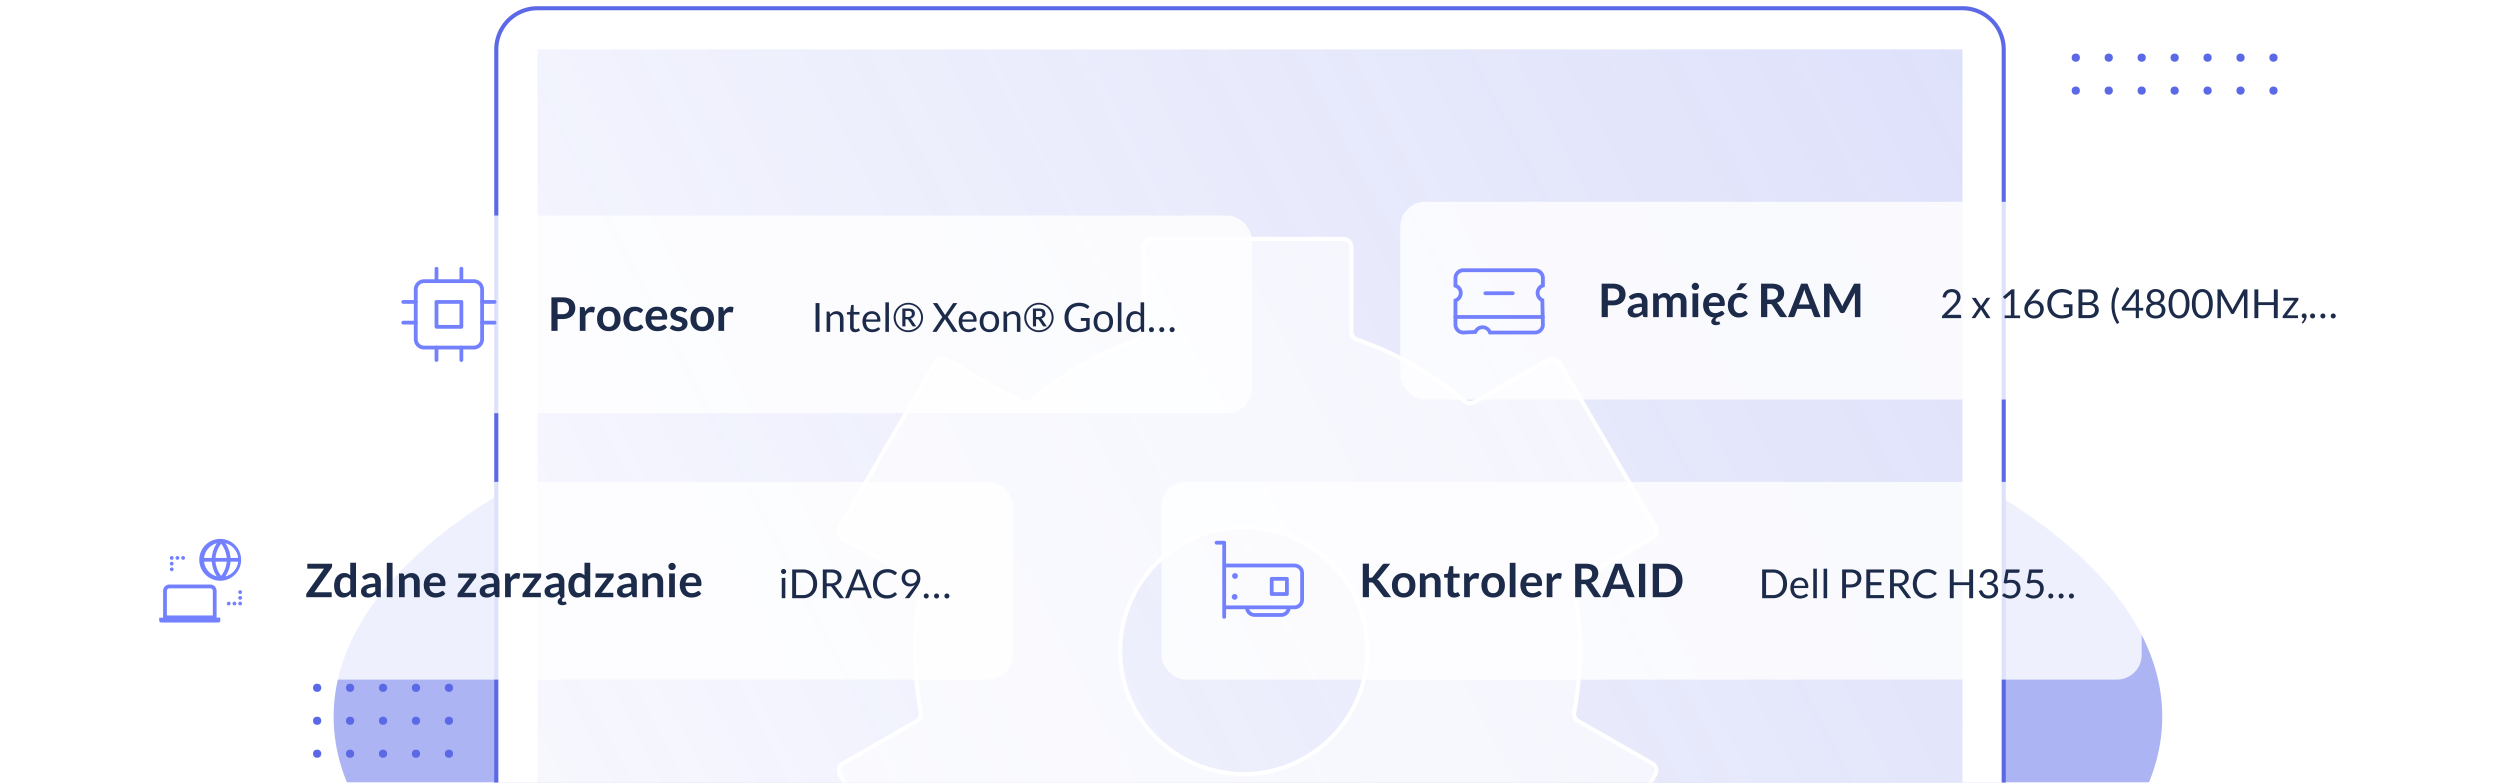
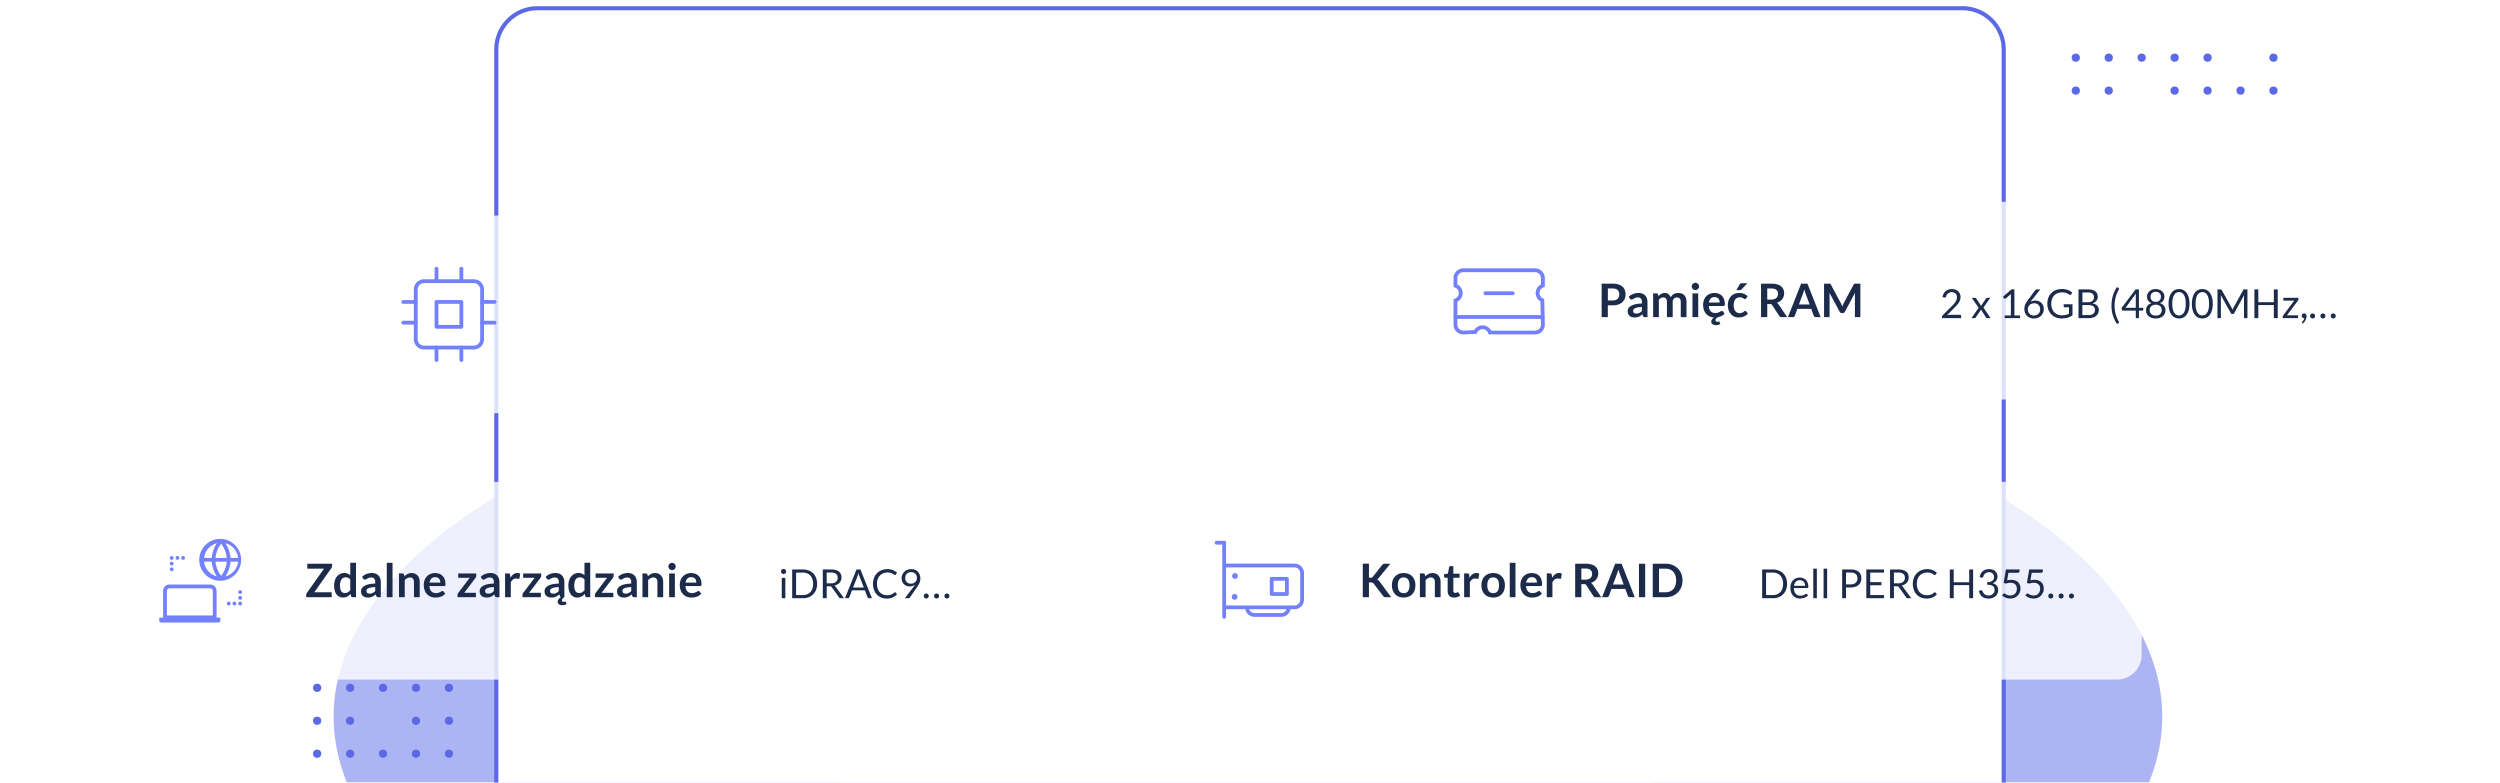
<svg xmlns="http://www.w3.org/2000/svg" fill="none" viewBox="0 0 607 190">
  <g clip-path="url(#a)">
    <g filter="url(#b)" opacity=".5">
      <ellipse cx="303" cy="174" fill="#5B69E7" rx="222" ry="94" />
    </g>
    <path fill="#fff" stroke="#5B69E7" d="M476.5 2h-346a10 10 0 0 0-10 10v181h366V12a10 10 0 0 0-10-10Z" />
-     <path fill="url(#c)" d="M476.5 12h-346v181h346V12Z" />
    <path fill="#fff" fill-opacity=".6" fill-rule="evenodd" d="M326.11 58a2 2 0 0 1 2 2v20.53c0 .87.56 1.64 1.38 1.92a80.83 80.83 0 0 1 26.1 14.96c.65.56 1.59.66 2.33.23l18-10.3a2 2 0 0 1 2.73.73l23.21 39.84a2 2 0 0 1-.73 2.75l-17.95 10.27a2.03 2.03 0 0 0-.98 2.15 79.68 79.68 0 0 1 0 29.85c-.16.85.23 1.72.98 2.15l17.96 10.27a2 2 0 0 1 .73 2.75l-23.21 39.84a2 2 0 0 1-2.72.73l-18.02-10.3a2.03 2.03 0 0 0-2.33.23 80.8 80.8 0 0 1-26.11 14.96 2.03 2.03 0 0 0-1.38 1.92V256a2 2 0 0 1-2 2h-46.45a2 2 0 0 1-2-2v-20.53c0-.87-.56-1.63-1.37-1.92a80.83 80.83 0 0 1-26.1-14.96 2.03 2.03 0 0 0-2.33-.23l-18 10.3a2 2 0 0 1-2.73-.73l-23.21-39.84a2 2 0 0 1 .73-2.75l17.95-10.27c.75-.43 1.14-1.3.98-2.15a79.64 79.64 0 0 1 0-29.85 2.03 2.03 0 0 0-.98-2.15l-17.96-10.27a2 2 0 0 1-.73-2.75l23.21-39.84a2 2 0 0 1 2.72-.73l18.02 10.3c.75.43 1.68.33 2.33-.23a80.83 80.83 0 0 1 26.1-14.96 2.03 2.03 0 0 0 1.38-1.92v-20.5c0-1.1.9-2 2-2h46.45Zm-9.12 125.9c-20 11.53-45-2.88-45-25.94 0-10.7 5.72-20.59 15-25.94 20-11.53 45 2.88 45 25.94 0 10.7-5.72 20.6-15 25.94Z" clip-rule="evenodd" />
    <path fill="#fff" d="m329.49 82.45-.17.47.17-.47Zm26.1 14.96-.32.38.32-.38Zm2.33.23-.25-.43.25.43Zm18-10.3-.24-.43.25.43Zm2.73.73.43-.25-.43.25Zm23.21 39.84.43-.25-.43.25Zm-.73 2.75-.25-.44.25.44Zm-17.95 10.27.25.44-.25-.44Zm-.98 2.15-.49.1.5-.1Zm0 29.85-.49-.1.5.1Zm.98 2.15-.25.43.25-.43Zm17.96 10.27-.25.44.25-.44Zm.73 2.75.43.25-.43-.25Zm-23.21 39.84-.43-.25.43.25Zm-2.72.73-.25.44.25-.44Zm-18.02-10.3.25-.44-.25.44Zm-2.33.23.33.38-.33-.38Zm-26.11 14.96-.17-.47.17.47Zm-53.2 0 .16-.47-.16.47Zm-26.1-14.96-.33.38.33-.38Zm-2.33-.23.25.43-.25-.43Zm-18 10.3.24.44-.25-.44Zm-2.73-.73.43-.25-.43.25Zm-23.21-39.84-.43.25.43-.25Zm.73-2.75-.24-.43.24.44Zm17.95-10.27-.25-.44.25.44Zm.98-2.15.49-.1-.5.1Zm0-29.85.49.1-.5-.1Zm-.98-2.15.25-.43-.25.43Zm-17.96-10.27-.24.43.25-.43Zm-.73-2.75.43.26-.43-.26Zm23.21-39.84.43.25-.43-.25Zm2.72-.73.25-.43-.25.43Zm18.02 10.3-.25.44.25-.44Zm2.33-.23.32.38-.32-.38Zm26.1-14.96-.16-.47.17.47ZM317 183.9l.25.44-.25-.44Zm-30-51.88-.25-.43.25.43Zm41.62-72.01a2.5 2.5 0 0 0-2.5-2.5v1c.83 0 1.5.67 1.5 1.5h1Zm0 20.52V60.02h-1v20.52h1Zm1.04 1.45a1.53 1.53 0 0 1-1.04-1.45h-1c0 1.09.7 2.04 1.71 2.4l.33-.95Zm26.27 15.05a81.32 81.32 0 0 0-26.27-15.05l-.33.94a80.33 80.33 0 0 1 25.95 14.87l.65-.76Zm1.75.18c-.55.32-1.26.25-1.75-.18l-.65.76c.8.7 1.97.82 2.9.29l-.5-.87Zm18.01-10.3-18 10.3.49.87 18-10.3-.49-.87Zm3.4.9a2.5 2.5 0 0 0-3.4-.9l.5.86a1.5 1.5 0 0 1 2.04.55l.86-.5Zm23.21 39.85-23.2-39.84-.87.5 23.2 39.85.87-.5Zm-.92 3.43a2.5 2.5 0 0 0 .92-3.43l-.86.5a1.5 1.5 0 0 1-.55 2.06l.5.87Zm-17.94 10.28 17.94-10.28-.5-.87-17.94 10.28.5.87Zm-.74 1.62c-.12-.65.18-1.3.74-1.62l-.5-.87a2.53 2.53 0 0 0-1.22 2.68l.99-.2Zm0 30.03a80.18 80.18 0 0 0 0-30.03l-.98.19a79.19 79.19 0 0 1 0 29.66l.99.18Zm.74 1.62a1.53 1.53 0 0 1-.74-1.62l-.98-.18a2.53 2.53 0 0 0 1.22 2.67l.5-.87Zm17.95 10.28-17.95-10.28-.5.87 17.96 10.28.5-.87Zm.92 3.43a2.5 2.5 0 0 0-.92-3.43l-.5.87c.73.41.98 1.34.56 2.06l.86.5Zm-23.2 39.84 23.2-39.84-.86-.5-23.21 39.84.86.5Zm-3.4.92a2.5 2.5 0 0 0 3.4-.92l-.87-.5a1.5 1.5 0 0 1-2.04.55l-.5.87Zm-18.03-10.3 18.02 10.3.5-.87-18.02-10.3-.5.86Zm-1.75.17c.5-.42 1.2-.5 1.75-.18l.5-.87c-.93-.53-2.1-.4-2.9.29l.65.76Zm-26.28 15.06a81.31 81.31 0 0 0 26.28-15.06l-.65-.76a80.3 80.3 0 0 1-25.96 14.87l.33.95Zm-1.04 1.44c0-.65.42-1.23 1.04-1.44l-.33-.95a2.53 2.53 0 0 0-1.71 2.39h1Zm0 20.53v-20.53h-1V256h1Zm-2.5 2.5a2.5 2.5 0 0 0 2.5-2.5h-1c0 .82-.67 1.5-1.5 1.5v1Zm-46.45 0h46.45v-1h-46.45v1Zm-2.5-2.5a2.5 2.5 0 0 0 2.5 2.5v-1a1.5 1.5 0 0 1-1.5-1.5h-1Zm0-20.53V256h1v-20.53h-1Zm-1.04-1.44c.62.21 1.04.79 1.04 1.44h1c0-1.09-.7-2.04-1.71-2.39l-.33.94Zm-26.26-15.06a81.3 81.3 0 0 0 26.26 15.06l.33-.95a80.32 80.32 0 0 1-25.94-14.87l-.65.76Zm-1.75-.18a1.53 1.53 0 0 1 1.75.18l.66-.76a2.5 2.5 0 0 0-2.9-.28l.49.86Zm-18 10.3 18-10.3-.5-.87-18 10.3.5.88Zm-3.41-.9a2.5 2.5 0 0 0 3.4.9l-.5-.86a1.5 1.5 0 0 1-2.04-.55l-.86.5Zm-23.21-39.85 23.2 39.84.87-.5-23.2-39.84-.87.5Zm.92-3.43a2.5 2.5 0 0 0-.92 3.43l.86-.5a1.5 1.5 0 0 1 .55-2.06l-.5-.87Zm17.94-10.27-17.94 10.27.5.87 17.94-10.28-.5-.86Zm.74-1.63c.12.65-.18 1.3-.74 1.63l.5.86a2.53 2.53 0 0 0 1.22-2.67l-.98.18Zm0-30.03a80.13 80.13 0 0 0 0 30.03l.98-.18a79.15 79.15 0 0 1 0-29.66l-.98-.2Zm-.74-1.62c.56.32.86.97.74 1.62l.98.19a2.53 2.53 0 0 0-1.22-2.68l-.5.87Zm-17.95-10.28 17.95 10.28.5-.87-17.96-10.28-.5.87Zm-.92-3.43a2.5 2.5 0 0 0 .92 3.43l.5-.87a1.5 1.5 0 0 1-.56-2.05l-.86-.5Zm23.21-39.84-23.21 39.84.86.5 23.21-39.84-.86-.5Zm3.4-.91a2.5 2.5 0 0 0-3.4.9l.86.51a1.5 1.5 0 0 1 2.04-.55l.5-.86Zm18.02 10.3-18.02-10.3-.5.86 18.02 10.3.5-.86Zm1.75-.18c-.5.43-1.2.5-1.75.18l-.5.87c.94.53 2.1.4 2.9-.29l-.65-.76Zm26.27-15.05a81.32 81.32 0 0 0-26.27 15.05l.65.76a80.33 80.33 0 0 1 25.95-14.87l-.33-.94Zm1.04-1.45c0 .65-.42 1.23-1.04 1.45l.33.94a2.53 2.53 0 0 0 1.71-2.39h-1Zm0-20.52v20.52h1V60.02h-1Zm2.5-2.5a2.5 2.5 0 0 0-2.5 2.5h1c0-.83.67-1.5 1.5-1.5v-1Zm46.45 0h-46.45v1h46.45v-1ZM271.5 157.96c0 23.45 25.42 38.1 45.75 26.38l-.5-.87c-19.67 11.34-44.25-2.83-44.25-25.5h-1Zm15.25-26.37a30.45 30.45 0 0 0-15.25 26.37h1a29.45 29.45 0 0 1 14.75-25.5l-.5-.87Zm45.75 26.37c0-23.44-25.42-38.1-45.75-26.37l.5.86c19.67-11.33 44.25 2.84 44.25 25.51h1Zm-15.25 26.38a30.45 30.45 0 0 0 15.25-26.38h-1a29.45 29.45 0 0 1-14.75 25.51l.5.87Z" />
    <g filter="url(#d)">
      <rect width="219" height="48" x="85" y="39" fill="#fff" fill-opacity=".8" rx="6" />
      <g fill="#7381FF" fill-rule="evenodd" clip-path="url(#e)" clip-rule="evenodd">
        <path d="M102.96 55.4c-.86 0-1.55.7-1.55 1.56v12.08c0 .86.69 1.55 1.55 1.55h12.08c.86 0 1.55-.7 1.55-1.55V56.96c0-.86-.7-1.56-1.55-1.56h-12.08Zm-2.48 1.56a2.48 2.48 0 0 1 2.48-2.48h12.08a2.48 2.48 0 0 1 2.48 2.48v12.08a2.48 2.48 0 0 1-2.48 2.48h-12.08a2.48 2.48 0 0 1-2.48-2.48V56.96Z" />
        <path d="M105.52 59.98c0-.26.2-.46.46-.46h6.04c.26 0 .46.2.46.46v6.04c0 .26-.2.46-.46.46h-6.04a.46.46 0 0 1-.46-.46v-6.04Zm.92.46v5.12h5.12v-5.12h-5.12Zm-.46-8.98c.25 0 .46.2.46.46v3.02a.46.46 0 1 1-.92 0v-3.02c0-.25.2-.46.46-.46Zm6.04 0c.26 0 .46.2.46.46v3.02a.46.46 0 0 1-.92 0v-3.02c0-.25.2-.46.46-.46Zm-6.04 19.14c.25 0 .46.2.46.46v3.02a.46.46 0 1 1-.92 0v-3.02c0-.26.2-.47.46-.47Zm6.04 0c.26 0 .46.2.46.46v3.02a.46.46 0 0 1-.92 0v-3.02c0-.26.2-.47.46-.47Zm4.58-10.62c0-.26.2-.46.46-.46h3.02a.46.46 0 0 1 0 .92h-3.02a.46.46 0 0 1-.47-.46Zm0 5.03c0-.25.2-.46.46-.46h3.02a.46.46 0 0 1 0 .92h-3.02a.46.46 0 0 1-.47-.46Zm-19.14-5.03c0-.26.2-.46.46-.46h3.02a.46.46 0 1 1 0 .92h-3.02a.46.46 0 0 1-.46-.46Zm0 5.03c0-.25.2-.46.46-.46h3.02a.46.46 0 1 1 0 .92h-3.02a.46.46 0 0 1-.46-.46Z" />
      </g>
-       <path fill="#1D2B4B" d="M135.38 64.14V67h-1.5v-8.13h2.64c.54 0 1.02.06 1.41.19.4.13.73.3.99.53.26.23.45.5.57.82a2.94 2.94 0 0 1-.01 2.14c-.13.32-.33.6-.6.84-.25.23-.58.42-.97.55-.4.13-.86.2-1.39.2h-1.14Zm0-1.18h1.14c.28 0 .52-.04.73-.1.2-.08.37-.18.5-.3.14-.14.25-.3.31-.48a1.84 1.84 0 0 0 0-1.21 1.17 1.17 0 0 0-.81-.73c-.2-.07-.45-.1-.73-.1h-1.14v2.92Zm5.4 4.04v-5.77h.8c.15 0 .25.03.3.08.06.05.1.14.12.27l.08.7c.21-.36.45-.64.73-.85.28-.2.59-.3.93-.3.29 0 .52.06.71.19l-.18 1.04c0 .07-.03.12-.07.15a.26.26 0 0 1-.15.04.94.94 0 0 1-.23-.04c-.1-.03-.23-.04-.4-.04-.28 0-.53.08-.73.24-.21.16-.38.39-.53.7V67h-1.39Zm7.05-5.86c.43 0 .82.07 1.17.2a2.53 2.53 0 0 1 1.47 1.53c.14.37.2.78.2 1.23 0 .46-.06.87-.2 1.24a2.5 2.5 0 0 1-1.47 1.54c-.35.14-.74.2-1.17.2-.43 0-.82-.06-1.18-.2a2.54 2.54 0 0 1-1.48-1.54c-.14-.37-.2-.78-.2-1.24 0-.45.06-.86.2-1.23a2.58 2.58 0 0 1 1.48-1.53c.36-.13.75-.2 1.18-.2Zm0 4.88c.48 0 .83-.17 1.06-.49.24-.32.35-.8.35-1.42 0-.62-.12-1.1-.35-1.42-.23-.32-.58-.49-1.06-.49-.49 0-.85.17-1.08.5-.23.32-.35.8-.35 1.41 0 .62.12 1.1.35 1.42.23.32.6.49 1.08.49Zm7.99-3.57a.67.67 0 0 1-.13.12.29.29 0 0 1-.17.05.4.4 0 0 1-.2-.06 3.52 3.52 0 0 0-.58-.3 1.45 1.45 0 0 0-.48-.06c-.25 0-.46.04-.64.13-.19.09-.34.21-.47.38-.12.16-.2.36-.27.6a3.2 3.2 0 0 0 .01 1.61c.07.24.16.45.29.61a1.25 1.25 0 0 0 1.04.5 1.5 1.5 0 0 0 .89-.26l.24-.18a.37.37 0 0 1 .24-.09c.1 0 .2.05.25.13l.4.5a2.6 2.6 0 0 1-1.66.9c-.2.04-.41.05-.62.05a2.42 2.42 0 0 1-1.83-.78 2.89 2.89 0 0 1-.56-.93 3.85 3.85 0 0 1-.02-2.44c.13-.37.3-.68.54-.94.24-.27.53-.48.88-.63.35-.15.75-.22 1.2-.22a3 3 0 0 1 1.13.2c.33.15.62.34.88.6l-.36.5Zm3.69-1.31c.36 0 .7.06 1 .17a2.18 2.18 0 0 1 1.3 1.34 3.07 3.07 0 0 1 .18 1.37.5.5 0 0 1-.05.16.2.2 0 0 1-.1.09.47.47 0 0 1-.16.02h-3.56c.04.6.2 1.03.47 1.3.28.28.65.42 1.1.42a2 2 0 0 0 .59-.08c.16-.05.3-.1.43-.17l.31-.18c.1-.05.19-.08.27-.08a.3.3 0 0 1 .26.13l.4.5c-.15.19-.32.34-.51.47a3.07 3.07 0 0 1-1.24.44c-.21.03-.42.04-.63.04-.4 0-.77-.06-1.11-.2a2.56 2.56 0 0 1-1.5-1.55 3.75 3.75 0 0 1-.03-2.45 2.6 2.6 0 0 1 1.42-1.52 2.9 2.9 0 0 1 1.16-.22Zm.03 1c-.41 0-.73.1-.96.34a1.7 1.7 0 0 0-.44.97h2.62c0-.18-.03-.35-.08-.5a1.04 1.04 0 0 0-.6-.7 1.2 1.2 0 0 0-.55-.12Zm7.02.21a.4.4 0 0 1-.12.13.32.32 0 0 1-.16.04.5.5 0 0 1-.22-.06 6.75 6.75 0 0 0-.61-.25 1.62 1.62 0 0 0-.46-.06c-.27 0-.49.06-.64.18a.54.54 0 0 0-.24.45c0 .13.04.23.12.32.08.08.19.15.32.22.13.06.28.12.45.17a11.74 11.74 0 0 1 1.04.37c.17.08.32.17.45.3a1.28 1.28 0 0 1 .44 1.01 1.73 1.73 0 0 1-.6 1.38c-.19.17-.43.3-.72.4a3.16 3.16 0 0 1-1.57.08 3.35 3.35 0 0 1-1.03-.37 2.39 2.39 0 0 1-.38-.28l.31-.53a.46.46 0 0 1 .15-.14.4.4 0 0 1 .22-.05c.08 0 .16.02.24.07a6.92 6.92 0 0 0 .62.31 1.6 1.6 0 0 0 .95.02.9.9 0 0 0 .29-.16.55.55 0 0 0 .17-.22.66.66 0 0 0 .05-.26.46.46 0 0 0-.12-.33 1 1 0 0 0-.32-.23 2.78 2.78 0 0 0-.46-.17l-.52-.16a5.6 5.6 0 0 1-.52-.21 1.91 1.91 0 0 1-.46-.31 1.44 1.44 0 0 1-.32-.46 1.6 1.6 0 0 1-.12-.65 1.66 1.66 0 0 1 .56-1.23c.18-.16.4-.3.68-.39.27-.1.58-.14.94-.14a2.75 2.75 0 0 1 1.9.71l-.31.5Zm3.95-1.21c.43 0 .82.07 1.17.2a2.53 2.53 0 0 1 1.47 1.53c.13.37.2.78.2 1.23 0 .46-.07.87-.2 1.24a2.5 2.5 0 0 1-1.47 1.54c-.35.14-.74.2-1.17.2-.44 0-.83-.06-1.18-.2a2.55 2.55 0 0 1-1.49-1.54 3.7 3.7 0 0 1-.2-1.24c0-.45.07-.86.2-1.23a2.58 2.58 0 0 1 1.49-1.52c.35-.14.74-.21 1.18-.21Zm0 4.88c.48 0 .83-.17 1.06-.49.23-.32.35-.8.35-1.42 0-.62-.12-1.1-.35-1.42-.23-.32-.58-.49-1.06-.49-.5 0-.85.17-1.08.5-.24.32-.35.8-.35 1.41 0 .62.11 1.1.35 1.42.23.32.59.49 1.08.49Zm3.93.98v-5.77h.81c.14 0 .24.03.3.08s.1.14.11.27l.09.7c.2-.36.44-.64.72-.85.28-.2.6-.3.94-.3.28 0 .52.06.7.19l-.18 1.04c0 .07-.03.12-.07.15a.26.26 0 0 1-.15.04.94.94 0 0 1-.23-.04c-.1-.03-.23-.04-.39-.04-.29 0-.53.08-.74.24-.2.16-.38.39-.53.7V67h-1.38Zm24.53.25h-.95v-6.99h.95v6.99Zm1.73 0v-4.94h.52c.12 0 .2.06.23.18l.07.54c.22-.24.45-.43.72-.58a1.92 1.92 0 0 1 1.63-.08c.2.09.38.21.52.38.14.16.24.36.31.59.08.23.11.49.11.77v3.14h-.87v-3.14c0-.38-.08-.67-.25-.87-.17-.21-.43-.31-.78-.31-.26 0-.5.06-.73.18-.22.12-.42.3-.61.5v3.64h-.87Zm6.92.08c-.4 0-.7-.11-.9-.33a1.3 1.3 0 0 1-.32-.94v-3.02h-.6a.2.2 0 0 1-.12-.05c-.04-.03-.06-.08-.06-.14v-.35l.81-.1.2-1.53c0-.05.03-.08.06-.11a.2.2 0 0 1 .14-.05h.44v1.7h1.41v.63h-1.41V66c0 .21.05.36.15.47.1.1.23.15.4.15a.71.71 0 0 0 .4-.12l.12-.08c.04-.02.07-.04.1-.04.04 0 .08.03.12.09l.25.4a1.5 1.5 0 0 1-.54.34c-.21.08-.43.12-.65.12Zm4.1-5.1c.29 0 .56.05.81.15a1.8 1.8 0 0 1 1.07 1.13c.1.27.16.58.16.93 0 .14-.02.23-.04.28-.03.04-.09.06-.17.06h-3.29c.01.32.05.59.13.82.08.23.19.42.32.58.14.15.3.27.49.34a1.9 1.9 0 0 0 1.6-.13c.12-.05.21-.1.29-.15a.38.38 0 0 1 .2-.08.2.2 0 0 1 .16.08l.25.32c-.11.13-.24.24-.39.34a2.45 2.45 0 0 1-1 .37 2.67 2.67 0 0 1-1.5-.12 2.15 2.15 0 0 1-1.23-1.34 3.36 3.36 0 0 1-.02-2.1 2.14 2.14 0 0 1 1.19-1.29c.28-.12.6-.19.96-.19Zm.01.64c-.42 0-.75.12-.99.37a1.7 1.7 0 0 0-.45 1h2.69c0-.2-.03-.38-.08-.55a1.2 1.2 0 0 0-.25-.43.99.99 0 0 0-.4-.29c-.15-.06-.32-.1-.52-.1Zm4.1-2.8v7.18h-.86v-7.18h.87Zm1.15 3.69a3.48 3.48 0 0 1 1.05-2.52 3.63 3.63 0 0 1 1.57-.92 3.5 3.5 0 0 1 2.74.36 3.63 3.63 0 0 1 1.64 2.13 3.48 3.48 0 0 1-.36 2.74 3.5 3.5 0 0 1-2.13 1.64 3.5 3.5 0 0 1-2.74-.36 3.73 3.73 0 0 1-1.28-1.28 3.64 3.64 0 0 1-.49-1.79Zm.5 0a3.18 3.18 0 0 0 .88 2.21 3.11 3.11 0 0 0 1.36.8 3.13 3.13 0 0 0 3-.8 3.14 3.14 0 0 0 .8-3.05 3.05 3.05 0 0 0-1.41-1.88 3 3 0 0 0-1.57-.42 3.02 3.02 0 0 0-2.83 1.92c-.16.38-.24.78-.24 1.22Zm2.36.44v1.72h-.76v-4.34h1.4c.56 0 .98.1 1.25.3.27.2.4.5.4.9 0 .3-.09.57-.26.78-.17.21-.43.36-.78.44l.15.13c.04.04.08.1.11.17l1.11 1.62h-.72a.27.27 0 0 1-.24-.12l-.98-1.47a.3.3 0 0 0-.1-.1.38.38 0 0 0-.19-.03h-.39Zm0-.56h.57c.18 0 .33-.01.45-.05a.78.78 0 0 0 .3-.15.53.53 0 0 0 .17-.24c.03-.1.05-.2.05-.32a.93.93 0 0 0-.05-.32.46.46 0 0 0-.15-.22.67.67 0 0 0-.27-.14 1.73 1.73 0 0 0-.43-.04h-.64v1.48Zm8.95.02-2.3-3.4h.93c.07 0 .12.02.15.04.04.02.07.05.1.1l1.82 2.8a.9.9 0 0 1 .1-.23l1.72-2.55a.44.44 0 0 1 .1-.11.2.2 0 0 1 .12-.05h.9l-2.32 3.36 2.4 3.63h-.94a.26.26 0 0 1-.17-.05.6.6 0 0 1-.1-.13l-1.87-2.93a.88.88 0 0 1-.09.2l-1.82 2.73a.75.75 0 0 1-.1.13.25.25 0 0 1-.16.05h-.88l2.4-3.59Zm6.29-1.43c.3 0 .57.05.82.15a1.8 1.8 0 0 1 1.07 1.13c.1.27.16.58.16.93 0 .14-.02.23-.05.28-.03.04-.08.06-.17.06h-3.28c0 .32.05.59.13.82.07.23.18.42.32.58.13.15.3.27.48.34a1.9 1.9 0 0 0 1.6-.13l.3-.15a.38.38 0 0 1 .2-.08.2.2 0 0 1 .16.08l.24.32c-.1.13-.23.24-.38.34a2.85 2.85 0 0 1-1 .37 2.67 2.67 0 0 1-1.5-.12 2.14 2.14 0 0 1-1.23-1.34 3.36 3.36 0 0 1-.02-2.1 2.07 2.07 0 0 1 1.19-1.3c.28-.11.6-.18.96-.18Zm.02.64c-.42 0-.75.12-1 .37a1.7 1.7 0 0 0-.44 1h2.69c0-.2-.03-.38-.09-.55a1.22 1.22 0 0 0-.24-.43.99.99 0 0 0-.4-.29c-.15-.06-.33-.1-.52-.1Zm5.13-.64c.37 0 .69.06.98.18.3.12.54.3.74.52.2.22.36.48.47.8a3.4 3.4 0 0 1 0 2.1 2.07 2.07 0 0 1-1.21 1.31c-.29.12-.62.18-.98.18s-.68-.06-.98-.18a2.1 2.1 0 0 1-1.21-1.3 3.15 3.15 0 0 1-.17-1.06c0-.39.06-.74.17-1.05a2.1 2.1 0 0 1 1.21-1.32c.3-.12.62-.18.98-.18Zm0 4.41c.5 0 .86-.16 1.1-.49.24-.33.36-.78.36-1.37a2.3 2.3 0 0 0-.36-1.37c-.25-.33-.6-.5-1.1-.5-.24 0-.46.05-.64.13-.18.09-.33.2-.46.37-.12.16-.2.35-.27.59a3.23 3.23 0 0 0 0 1.57c.06.23.15.42.27.58.13.16.28.28.46.36.18.09.4.13.64.13Zm3.42.61v-4.94h.52c.12 0 .2.06.23.18l.07.54c.22-.24.46-.43.72-.58a1.95 1.95 0 0 1 1.63-.08c.21.09.38.21.52.38.14.16.24.36.31.59.08.23.11.49.11.77v3.14h-.86v-3.14c0-.38-.1-.67-.26-.87-.17-.21-.43-.31-.78-.31-.26 0-.5.06-.73.18-.22.12-.42.3-.6.5v3.64h-.88Zm5.04-3.49a3.52 3.52 0 0 1 1.04-2.52 3.63 3.63 0 0 1 1.57-.92 3.5 3.5 0 0 1 2.75.36 3.66 3.66 0 0 1 1.64 2.13 3.48 3.48 0 0 1-.37 2.74 3.5 3.5 0 0 1-2.13 1.64 3.5 3.5 0 0 1-2.73-.36 3.73 3.73 0 0 1-1.29-1.28 3.64 3.64 0 0 1-.48-1.79Zm.49 0a3.22 3.22 0 0 0 .89 2.21 3.1 3.1 0 0 0 1.36.8 3.13 3.13 0 0 0 3-.8 3.1 3.1 0 0 0 .9-2.21 3.11 3.11 0 0 0-.41-1.59 3.06 3.06 0 0 0-5.5.37c-.16.38-.24.78-.24 1.22Zm2.37.44v1.72h-.76v-4.34h1.4c.56 0 .97.1 1.24.3.27.2.4.5.4.9 0 .3-.08.57-.26.78-.17.21-.42.36-.77.44l.14.13.12.17 1.11 1.62h-.72a.27.27 0 0 1-.24-.12l-.98-1.47a.3.3 0 0 0-.1-.1.38.38 0 0 0-.2-.03h-.38Zm0-.56h.56c.18 0 .33-.01.46-.05a.77.77 0 0 0 .3-.15.53.53 0 0 0 .16-.24.95.95 0 0 0 0-.64.47.47 0 0 0-.14-.22.67.67 0 0 0-.27-.14 1.73 1.73 0 0 0-.43-.04h-.64v1.48Zm10.44 2.92a5 5 0 0 0 .96-.1 3.32 3.32 0 0 0 .77-.3V64.6h-1.09a.21.21 0 0 1-.15-.05.18.18 0 0 1-.05-.13v-.54h2.14v2.68a3.78 3.78 0 0 1-1.85.7c-.24.04-.51.06-.8.06-.5 0-.97-.09-1.4-.26a3.27 3.27 0 0 1-1.8-1.86 4 4 0 0 1-.26-1.45c0-.53.09-1.02.25-1.46a3.22 3.22 0 0 1 1.84-1.86 4.4 4.4 0 0 1 2.91-.02 3.35 3.35 0 0 1 1.05.64l-.27.44c-.05.09-.12.13-.21.13a.34.34 0 0 1-.17-.05l-.27-.17a2.74 2.74 0 0 0-.88-.34 3.33 3.33 0 0 0-1.77.13 2.24 2.24 0 0 0-1.33 1.42 3.4 3.4 0 0 0-.18 1.14c0 .44.06.84.18 1.18.13.35.3.64.53.88.23.24.5.43.81.55.31.13.66.2 1.04.2Zm5.9-4.33c.37 0 .69.06.98.18.3.12.54.3.74.52.2.22.36.48.47.8a3.4 3.4 0 0 1 0 2.1 2.07 2.07 0 0 1-1.21 1.31c-.29.12-.62.18-.98.18s-.68-.06-.98-.18a2.1 2.1 0 0 1-1.21-1.3 3.15 3.15 0 0 1-.17-1.06c0-.39.06-.74.17-1.05a2.1 2.1 0 0 1 1.21-1.32c.3-.12.62-.18.98-.18Zm0 4.41c.5 0 .86-.16 1.1-.49.24-.33.36-.78.36-1.37a2.3 2.3 0 0 0-.36-1.37c-.25-.33-.6-.5-1.1-.5-.24 0-.46.05-.64.13-.18.09-.33.2-.46.37-.12.16-.2.35-.27.59a3.23 3.23 0 0 0 0 1.57c.06.23.15.42.27.58.13.16.28.28.46.36.18.09.4.13.64.13Zm4.39-6.57v7.18h-.87v-7.18h.87Zm5 7.18c-.12 0-.2-.06-.23-.18l-.08-.6c-.21.26-.45.46-.73.62-.26.15-.57.23-.93.23a1.61 1.61 0 0 1-1.36-.64 2.28 2.28 0 0 1-.37-.8 4.1 4.1 0 0 1 .01-2.1c.1-.31.24-.58.42-.82a1.97 1.97 0 0 1 1.57-.74 1.76 1.76 0 0 1 1.35.59v-2.74h.87v7.18h-.52Zm-1.68-.63c.28 0 .53-.07.74-.2.22-.13.41-.31.6-.55v-2.39a1.34 1.34 0 0 0-1.16-.58c-.46 0-.82.17-1.07.5-.24.32-.37.79-.37 1.4 0 .32.03.6.09.83.05.22.13.41.24.56.1.15.24.26.4.32.15.07.33.1.53.1Zm3.37.1c0-.1.02-.17.04-.25a.66.66 0 0 1 .13-.19.62.62 0 0 1 .44-.18.62.62 0 0 1 .43.18c.06.06.1.12.13.2a.6.6 0 0 1-.13.67.56.56 0 0 1-.2.12.59.59 0 0 1-.24.05.59.59 0 0 1-.23-.05.56.56 0 0 1-.32-.31.67.67 0 0 1-.05-.25Zm5.02 0c0-.1.01-.17.04-.25a.68.68 0 0 1 .13-.19.62.62 0 0 1 .67-.13.56.56 0 0 1 .32.33c.04.07.05.15.05.23a.6.6 0 0 1-.05.25.57.57 0 0 1-.32.31.6.6 0 0 1-.48 0 .56.56 0 0 1-.32-.31.67.67 0 0 1-.04-.25Zm-2.51 0c0-.1.01-.17.04-.25a.66.66 0 0 1 .13-.19c.05-.06.12-.1.2-.13a.6.6 0 0 1 .47 0 .56.56 0 0 1 .32.33.6.6 0 0 1 0 .48.57.57 0 0 1-.32.31.6.6 0 0 1-.48 0 .58.58 0 0 1-.36-.56Z" />
    </g>
    <g filter="url(#f)">
      <rect width="240" height="48" x="340" y="39" fill="#fff" fill-opacity=".8" rx="6" />
      <g fill="#7381FF" fill-rule="evenodd" clip-path="url(#g)" clip-rule="evenodd">
        <path d="M355.3 56.08a1.45 1.45 0 0 0-1.45 1.45v1.55l.19.1c.16.1.34.22.48.38a2.37 2.37 0 0 1-.67 3.7v5.56a1.45 1.45 0 0 0 1.44 1.46l2.63-.13a2.4 2.4 0 0 1 2.04-1.15 2.37 2.37 0 0 1 2.1 1.28h10.64a1.45 1.45 0 0 0 1.45-1.45l-.13-5.65a2.38 2.38 0 0 1 .13-4.15v-1.5a1.45 1.45 0 0 0-1.45-1.45h-17.4Zm-1.68-.23c.43-.43 1.03-.7 1.68-.7h17.4a2.37 2.37 0 0 1 2.38 2.39v2.12l-.31.1a1.46 1.46 0 0 0-.1 2.71l.26.12.15 6.23a2.38 2.38 0 0 1-2.38 2.38h-11.26l-.1-.3a1.45 1.45 0 0 0-2.35-.61c-.16.14-.28.3-.37.5l-.11.26-3.2.15h-.01a2.38 2.38 0 0 1-2.38-2.38v-6.2l.31-.1a1.47 1.47 0 0 0 .97-1.38c0-.37-.14-.7-.37-.97a1.07 1.07 0 0 0-.25-.18 3.91 3.91 0 0 0-.38-.2l-.28-.11v-2.16c0-.65.27-1.24.7-1.67Z" />
        <path d="M375.02 66.96c0 .25-.2.46-.46.46h-21.18a.46.46 0 1 1 0-.92h21.18c.25 0 .46.2.46.46Zm-14.83-5.76c0-.25.2-.46.46-.46h6.64a.46.46 0 1 1 0 .92h-6.64a.46.46 0 0 1-.46-.46Z" />
      </g>
      <path fill="#1D2B4B" d="M390.38 64.14V67h-1.5v-8.13h2.64c.55 0 1.02.06 1.41.19.4.13.73.3.99.53.26.23.45.5.57.82a2.94 2.94 0 0 1-.01 2.14c-.13.32-.33.6-.6.84-.25.23-.58.42-.98.55-.39.13-.85.2-1.38.2h-1.13Zm0-1.18h1.14c.28 0 .52-.04.73-.1.2-.08.37-.18.5-.3.14-.14.25-.3.31-.48a1.84 1.84 0 0 0 0-1.21 1.17 1.17 0 0 0-.81-.73c-.2-.07-.45-.1-.73-.1h-1.13v2.92Zm9.63 4.04h-.62a.7.7 0 0 1-.31-.06c-.08-.04-.13-.12-.17-.24l-.13-.4a4.8 4.8 0 0 1-.43.34 2.64 2.64 0 0 1-.91.4 2.88 2.88 0 0 1-1.24-.05 1.35 1.35 0 0 1-.88-.79 1.74 1.74 0 0 1-.12-.67c0-.22.06-.44.17-.64.12-.22.3-.41.57-.58.27-.17.62-.31 1.07-.43.44-.1.99-.17 1.64-.19v-.34c0-.38-.08-.67-.24-.85-.16-.19-.4-.28-.71-.28a1.73 1.73 0 0 0-.96.26l-.3.17c-.1.05-.2.08-.31.08a.4.4 0 0 1-.24-.07.6.6 0 0 1-.17-.18l-.25-.45c.66-.6 1.47-.9 2.4-.9.34 0 .64.05.9.16a1.87 1.87 0 0 1 1.1 1.16c.1.28.14.58.14.9V67Zm-2.7-.87c.14 0 .27 0 .4-.04.11-.02.23-.06.33-.11a2.9 2.9 0 0 0 .61-.47v-.97c-.4.02-.74.05-1.01.1s-.5.12-.66.2a.86.86 0 0 0-.35.27c-.07.1-.1.22-.1.34 0 .25.07.42.21.53a1 1 0 0 0 .57.15Zm4.07.87v-5.77h.85c.18 0 .3.08.35.25l.1.43.3-.31a1.87 1.87 0 0 1 1.24-.46c.37 0 .67.1.9.3.23.2.41.45.53.78.09-.2.2-.36.33-.5a1.81 1.81 0 0 1 .96-.52 2.51 2.51 0 0 1 1.4.08 1.65 1.65 0 0 1 1.01 1.12c.09.27.13.58.13.93V67h-1.39v-3.67c0-.37-.08-.65-.24-.83-.16-.19-.4-.28-.7-.28a.97.97 0 0 0-.72.29.95.95 0 0 0-.22.34c-.05.14-.08.3-.08.48V67h-1.4v-3.67c0-.39-.07-.67-.23-.85-.15-.17-.38-.26-.69-.26-.2 0-.38.05-.56.15-.17.1-.33.23-.48.4V67h-1.4Zm10.95-5.77V67h-1.4v-5.77h1.4Zm.2-1.68c0 .12-.02.23-.07.33s-.11.2-.2.28a.92.92 0 0 1-.28.2.9.9 0 0 1-.69 0 .94.94 0 0 1-.47-.48.9.9 0 0 1 0-.69.9.9 0 0 1 .2-.27.86.86 0 0 1 .27-.19.84.84 0 0 1 .7 0c.1.05.2.1.27.19a.87.87 0 0 1 .27.63Zm4.82 8.5c.07 0 .11.03.13.1l.21.5a1.4 1.4 0 0 1-.46.2 2 2 0 0 1-.59.1c-.37 0-.65-.09-.85-.24a.72.72 0 0 1-.3-.6c0-.19.06-.37.18-.55.11-.17.28-.34.5-.48a3 3 0 0 1-1.06-.24 2.8 2.8 0 0 1-.84-.6 2.86 2.86 0 0 1-.55-.96 3.79 3.79 0 0 1-.02-2.4 2.6 2.6 0 0 1 1.42-1.52 2.9 2.9 0 0 1 1.17-.22c.36 0 .7.06 1 .17a2.18 2.18 0 0 1 1.3 1.34 3.07 3.07 0 0 1 .18 1.37.4.4 0 0 1-.05.16.2.2 0 0 1-.1.09.47.47 0 0 1-.16.02h-3.56c.04.6.2 1.03.48 1.3.27.28.64.42 1.1.42.22 0 .42-.03.58-.08a7.02 7.02 0 0 0 .75-.35.56.56 0 0 1 .26-.08c.12 0 .2.05.26.13l.4.5a2.3 2.3 0 0 1-.76.6c-.3.14-.59.23-.89.29l-.2.14a1.1 1.1 0 0 0-.18.17c-.05.07-.1.13-.13.2a.62.62 0 0 0-.04.23c0 .12.03.2.1.27.08.07.18.1.3.1l.18-.01c.04 0 .08-.02.1-.03l.08-.03a.2.2 0 0 1 .06 0Zm-1.04-5.92c-.4 0-.72.12-.95.35a1.7 1.7 0 0 0-.44.97h2.62c0-.18-.03-.35-.08-.5a1.04 1.04 0 0 0-.6-.7 1.2 1.2 0 0 0-.55-.12Zm7.66.32a.64.64 0 0 1-.13.12c-.03.03-.1.05-.17.05a.4.4 0 0 1-.2-.06 3.78 3.78 0 0 0-.58-.3 1.45 1.45 0 0 0-.48-.06c-.25 0-.46.04-.64.13a1.2 1.2 0 0 0-.46.38c-.12.16-.21.36-.27.6a3.24 3.24 0 0 0 0 1.61c.07.24.16.45.29.61a1.26 1.26 0 0 0 1.05.5 1.5 1.5 0 0 0 .88-.26l.24-.18a.37.37 0 0 1 .24-.09c.1 0 .2.05.25.13l.4.5a2.6 2.6 0 0 1-1.66.9c-.2.04-.41.05-.61.05a2.4 2.4 0 0 1-1.83-.78 2.87 2.87 0 0 1-.56-.93 3.6 3.6 0 0 1-.2-1.27c0-.42.05-.81.17-1.17.13-.37.3-.68.54-.94.24-.27.53-.48.88-.63.35-.15.75-.22 1.2-.22.44 0 .81.07 1.13.2.33.15.62.34.88.6l-.36.5Zm.29-3.67-1.4 1.46a.67.67 0 0 1-.2.16.67.67 0 0 1-.25.04h-.83l.8-1.37c.05-.1.12-.17.2-.22a.6.6 0 0 1 .33-.07h1.35Zm4.83 5.04V67h-1.51v-8.13h2.48c.55 0 1.03.05 1.42.17.4.11.72.27.97.48.26.2.44.45.56.74.12.29.18.6.18.95a2.42 2.42 0 0 1-.47 1.44 2.9 2.9 0 0 1-1.32.88c.19.1.35.26.5.47l2.03 3h-1.36a.68.68 0 0 1-.34-.08.7.7 0 0 1-.23-.22l-1.71-2.6a.6.6 0 0 0-.22-.22.72.72 0 0 0-.33-.06h-.65Zm0-1.08h.95c.28 0 .53-.04.74-.11a1.32 1.32 0 0 0 .83-.74c.07-.18.1-.37.1-.57 0-.41-.14-.73-.41-.95-.27-.22-.68-.33-1.24-.33h-.97v2.7ZM442.05 67h-1.17a.53.53 0 0 1-.33-.1.6.6 0 0 1-.18-.24l-.6-1.66h-3.38l-.6 1.66a.53.53 0 0 1-.18.23.52.52 0 0 1-.32.11h-1.18l3.2-8.13h1.54l3.2 8.13Zm-5.27-3.07h2.6l-1-2.7a18.86 18.86 0 0 1-.3-.96 14.04 14.04 0 0 1-.3.96l-1 2.7Zm10.19-.3.17.37.17.39a14.86 14.86 0 0 1 .34-.78l2.4-4.5a.7.7 0 0 1 .1-.14.32.32 0 0 1 .1-.07.5.5 0 0 1 .14-.03h1.31V67h-1.33v-5.25a12.64 12.64 0 0 1 .04-.68l-2.46 4.61a.67.67 0 0 1-.22.25.58.58 0 0 1-.32.09h-.2a.58.58 0 0 1-.32-.09.67.67 0 0 1-.22-.25l-2.5-4.63a4.2 4.2 0 0 1 .05.7V67h-1.34v-8.13h1.32c.05 0 .1.02.13.03a.3.3 0 0 1 .11.07.5.5 0 0 1 .1.14l2.43 4.52Zm26.96-3.44c.3 0 .57.04.83.13a1.88 1.88 0 0 1 1.1 1 2.15 2.15 0 0 1 .04 1.54c-.07.21-.17.43-.3.63-.14.2-.3.4-.47.6l-.55.57-1.84 1.88a3.3 3.3 0 0 1 .78-.11h2.34c.1 0 .17.02.22.08a.3.3 0 0 1 .09.21v.53h-4.66v-.3c0-.06 0-.12.03-.19a.54.54 0 0 1 .12-.18l2.24-2.25c.19-.18.36-.36.5-.54a2.8 2.8 0 0 0 .65-1.05c.06-.19.09-.38.09-.58 0-.2-.03-.39-.1-.54a1.04 1.04 0 0 0-.67-.61 1.52 1.52 0 0 0-1.38.22 1.3 1.3 0 0 0-.46.75.39.39 0 0 1-.11.2.32.32 0 0 1-.2.06h-.12l-.45-.08c.04-.32.13-.6.26-.85a2.03 2.03 0 0 1 1.18-1c.26-.08.54-.12.84-.12Zm6.48 4.53-1.66-2.4h.83c.07 0 .12 0 .16.03a.2.2 0 0 1 .08.1l1.21 1.85c.03-.1.07-.19.13-.28l1.06-1.56a.53.53 0 0 1 .1-.1.18.18 0 0 1 .12-.05h.8l-1.66 2.36 1.73 2.58h-.83a.25.25 0 0 1-.18-.05.6.6 0 0 1-.1-.13l-1.24-1.94a.9.9 0 0 1-.1.26l-1.15 1.68a.96.96 0 0 1-.1.13.2.2 0 0 1-.16.05h-.77l1.73-2.53Zm6.33 1.87h1.5v-4.77l.01-.43-1.24 1.07a.39.39 0 0 1-.1.06.32.32 0 0 1-.1.01.29.29 0 0 1-.13-.03.27.27 0 0 1-.08-.08l-.28-.37 2.08-1.8h.7v6.34h1.38v.66h-3.74v-.66Zm7.42-3.62c.28 0 .55.05.8.14a1.88 1.88 0 0 1 1.1 1.06c.12.26.17.55.17.88a2.28 2.28 0 0 1-.67 1.62c-.2.2-.46.37-.75.48-.3.12-.62.18-.98.18a2.6 2.6 0 0 1-.95-.17 2.11 2.11 0 0 1-.73-.48c-.2-.2-.36-.45-.47-.75a2.66 2.66 0 0 1 .04-1.96c.14-.35.36-.72.66-1.11l1.76-2.39c.05-.05.11-.1.2-.14a.6.6 0 0 1 .27-.07h.77l-2.42 3.07a2.11 2.11 0 0 1 1.2-.36Zm-1.8 2.13c0 .22.03.42.1.61.06.18.16.34.28.48.13.13.28.23.46.3a1.7 1.7 0 0 0 1.25 0 1.4 1.4 0 0 0 .8-.78c.07-.18.1-.38.1-.6 0-.22-.03-.43-.1-.6a1.3 1.3 0 0 0-.77-.77 1.7 1.7 0 0 0-1.72.34 1.42 1.42 0 0 0-.4 1.02Zm8.25 1.46a5 5 0 0 0 .97-.1 3.3 3.3 0 0 0 .77-.3V64.6h-1.09a.21.21 0 0 1-.15-.05.18.18 0 0 1-.05-.13v-.54h2.14v2.68a3.83 3.83 0 0 1-1.85.7 5.1 5.1 0 0 1-.8.06c-.51 0-.98-.09-1.4-.26a3.25 3.25 0 0 1-1.8-1.86 4 4 0 0 1-.26-1.45c0-.53.08-1.02.25-1.46a3.22 3.22 0 0 1 1.84-1.86 4.39 4.39 0 0 1 2.91-.02 3.35 3.35 0 0 1 1.05.64l-.27.44a.24.24 0 0 1-.21.13.35.35 0 0 1-.17-.05l-.28-.17a2.74 2.74 0 0 0-.88-.34 3.33 3.33 0 0 0-1.76.13 2.24 2.24 0 0 0-1.33 1.42 3.4 3.4 0 0 0-.19 1.14c0 .44.07.84.19 1.18.13.35.3.64.53.88.23.24.5.43.81.55.31.13.66.2 1.03.2Zm4.05.69v-6.99h2.23c.43 0 .8.05 1.1.13.32.09.57.2.77.36.2.16.35.35.44.58a1.9 1.9 0 0 1 .07 1.25 1.65 1.65 0 0 1-.65.8c-.17.12-.36.2-.58.28.5.1.9.28 1.15.55.26.26.4.62.4 1.05a1.83 1.83 0 0 1-.65 1.44c-.2.17-.46.31-.77.4-.3.1-.65.15-1.04.15h-2.47Zm.94-3.18v2.43h1.52c.27 0 .5-.03.69-.1.2-.06.35-.14.48-.25.12-.12.22-.25.27-.4.06-.16.1-.33.1-.51 0-.36-.14-.65-.4-.86-.25-.2-.63-.31-1.15-.31h-1.5Zm0-.68h1.25c.27 0 .5-.03.7-.08.19-.06.35-.14.48-.25.13-.1.22-.23.29-.37.06-.15.09-.31.09-.49 0-.41-.13-.71-.37-.9-.25-.2-.63-.29-1.15-.29h-1.28v2.38Zm7.82.8a7.67 7.67 0 0 0 1.08 3.99l.01.07c0 .05-.01.09-.03.12a.35.35 0 0 1-.1.07l-.38.24a9.1 9.1 0 0 1-1.03-2.22 7.95 7.95 0 0 1-.3-2.28 9.14 9.14 0 0 1 .3-2.27A7.87 7.87 0 0 1 514 59.7l.39.24.09.08c.02.02.03.06.03.1 0 .06-.02.11-.05.17a7.89 7.89 0 0 0-1.04 3.9Zm5.91.54h1.06v.5c0 .05-.01.1-.05.13-.03.03-.07.05-.14.05h-.87v1.84h-.76v-1.84h-3.1a.28.28 0 0 1-.17-.05.26.26 0 0 1-.08-.14l-.1-.45 3.4-4.5h.81v4.46Zm-.76-2.88a8.99 8.99 0 0 1 .04-.58l-2.54 3.46h2.5v-2.88Zm4.84 5.48c-.35 0-.67-.05-.95-.14-.3-.1-.54-.23-.75-.4-.2-.17-.37-.38-.48-.62a1.95 1.95 0 0 1-.17-.83c0-.45.11-.82.35-1.1.23-.3.57-.5 1-.63a1.7 1.7 0 0 1-.83-.61c-.19-.27-.28-.6-.28-.98a1.74 1.74 0 0 1 .58-1.3 2.08 2.08 0 0 1 1.53-.53 2.35 2.35 0 0 1 1.53.53 1.7 1.7 0 0 1 .58 1.3c0 .38-.1.7-.28.98a1.7 1.7 0 0 1-.83.6c.44.13.77.34 1 .63.24.3.36.66.36 1.1a1.89 1.89 0 0 1-.66 1.46c-.2.17-.46.3-.74.4-.3.1-.61.14-.96.14Zm0-.7c.23 0 .43-.03.61-.09s.34-.15.46-.27c.13-.11.22-.25.29-.4a1.63 1.63 0 0 0-.02-1.16 1.1 1.1 0 0 0-.33-.42c-.13-.1-.28-.18-.46-.23a1.92 1.92 0 0 0-1.1 0 1.16 1.16 0 0 0-.79.65c-.08.17-.12.37-.12.61a1.25 1.25 0 0 0 .38.95c.14.12.29.2.47.27.18.06.38.1.61.1Zm0-3.35c.23 0 .42-.03.58-.1.16-.07.3-.16.4-.28a1.2 1.2 0 0 0 .28-.86c0-.16-.02-.32-.08-.46a1.09 1.09 0 0 0-.63-.63 1.54 1.54 0 0 0-1.1 0c-.16.06-.29.15-.4.25-.1.11-.18.24-.23.38a1.43 1.43 0 0 0-.01.92 1.05 1.05 0 0 0 .61.68c.16.07.35.1.58.1Zm8.2.48c0 .61-.07 1.14-.2 1.59-.13.44-.31.81-.54 1.1a2.16 2.16 0 0 1-1.8.87 2.18 2.18 0 0 1-1.8-.87 3.3 3.3 0 0 1-.54-1.1c-.13-.45-.2-.98-.2-1.59 0-.61.07-1.14.2-1.59.13-.45.31-.82.54-1.11a2.17 2.17 0 0 1 1.8-.87 2.16 2.16 0 0 1 1.8.87c.23.3.4.66.54 1.11.13.45.2.98.2 1.59Zm-.9 0c0-.53-.05-.98-.14-1.34a2.68 2.68 0 0 0-.36-.88 1.32 1.32 0 0 0-1.14-.62c-.22 0-.43.05-.62.15-.2.1-.38.25-.52.47-.15.22-.27.51-.36.88-.1.36-.14.8-.14 1.34 0 .53.05.98.14 1.34.09.36.2.65.36.87.15.22.32.38.52.48a1.43 1.43 0 0 0 1.23 0c.2-.1.38-.26.53-.48.15-.22.27-.5.36-.87.09-.36.13-.8.13-1.34Zm6.55 0a5.4 5.4 0 0 1-.2 1.59c-.13.44-.3.81-.53 1.1-.23.3-.5.52-.81.66-.31.14-.64.21-1 .21s-.69-.07-1-.21c-.3-.14-.57-.36-.8-.65a3.3 3.3 0 0 1-.53-1.11c-.13-.45-.2-.98-.2-1.59 0-.61.07-1.14.2-1.59.13-.45.3-.82.53-1.11a2.17 2.17 0 0 1 1.8-.87 2.15 2.15 0 0 1 1.8.87c.23.3.41.66.54 1.11.14.45.2.98.2 1.59Zm-.9 0c0-.53-.04-.98-.14-1.34-.08-.37-.2-.66-.36-.88a1.33 1.33 0 0 0-1.14-.62 1.38 1.38 0 0 0-1.14.62c-.15.22-.27.51-.36.88-.09.36-.13.8-.13 1.34 0 .53.04.98.13 1.34.1.36.21.65.36.87.15.22.32.38.52.48a1.43 1.43 0 0 0 1.24 0c.2-.1.37-.26.52-.48.16-.22.28-.5.36-.87.1-.36.14-.8.14-1.34Zm5.48.96c.05.08.08.17.12.25l.1.26a3.51 3.51 0 0 1 .22-.51l2.37-4.3c.04-.07.08-.12.13-.13a.6.6 0 0 1 .2-.03h.7v6.99h-.84v-5.13a5.78 5.78 0 0 1 .02-.46l-2.4 4.37c-.07.14-.19.22-.33.22h-.14c-.14 0-.26-.08-.34-.22l-2.45-4.39a3.08 3.08 0 0 1 .03.48v5.13h-.83v-6.99h.7a.6.6 0 0 1 .2.03c.04.01.09.06.13.13l2.41 4.3Zm11.2 2.53h-.95v-3.18h-3.77v3.18h-.95v-6.99h.95v3.12h3.77v-3.12h.95v6.99Zm5.01-4.57c0 .06 0 .12-.03.18a.63.63 0 0 1-.09.15l-2.67 3.56h2.7v.68h-3.73v-.36l.03-.15a.67.67 0 0 1 .1-.16l2.68-3.59h-2.65v-.68h3.66v.37Zm.8 3.97a.55.55 0 0 1 .34-.5.61.61 0 0 1 .24-.05c.1 0 .19.02.26.05.08.04.14.09.19.15.05.07.1.14.12.22.02.08.04.17.04.27a2.37 2.37 0 0 1-.54 1.37c-.11.15-.24.29-.4.41l-.14-.14a.18.18 0 0 1-.06-.14c0-.04.02-.08.07-.13a2.73 2.73 0 0 0 .42-.6c.04-.1.08-.2.1-.31h-.07a.57.57 0 0 1-.4-.17.65.65 0 0 1-.13-.19.74.74 0 0 1-.03-.24Zm2.04.06a.66.66 0 0 1 .17-.43c.06-.06.12-.1.2-.13a.6.6 0 0 1 .48 0 .56.56 0 0 1 .32.33.6.6 0 0 1 0 .48.57.57 0 0 1-.32.31.6.6 0 0 1-.48 0 .58.58 0 0 1-.37-.56Zm5.02 0c0-.08.01-.16.04-.24a.68.68 0 0 1 .13-.19.62.62 0 0 1 .67-.13.56.56 0 0 1 .32.33c.04.07.05.15.05.23a.6.6 0 0 1-.05.25.57.57 0 0 1-.32.31.6.6 0 0 1-.48 0 .56.56 0 0 1-.32-.31.67.67 0 0 1-.04-.25Zm-2.51 0c0-.08.01-.16.04-.24a.68.68 0 0 1 .13-.19.62.62 0 0 1 .67-.13.58.58 0 0 1 .32.33.61.61 0 0 1-.13.67.56.56 0 0 1-.19.12.6.6 0 0 1-.48 0 .56.56 0 0 1-.32-.31.67.67 0 0 1-.04-.25Z" />
    </g>
    <g filter="url(#h)">
      <rect width="220" height="48" x="26" y="107" fill="#fff" fill-opacity=".8" rx="6" />
      <path fill="#7381FF" fill-rule="evenodd" d="M52.64 121.9a4.16 4.16 0 0 0-3.08 3.56h1.85c.1-1.27.53-2.5 1.23-3.56Zm1.05-1.05a5.08 5.08 0 1 0 0 10.15 5.08 5.08 0 0 0 0-10.15Zm1.05 1.05a7.52 7.52 0 0 1 1.24 3.56h1.84a4.16 4.16 0 0 0-3.08-3.56Zm.31 3.56a6.6 6.6 0 0 0-1.36-3.44 6.6 6.6 0 0 0-1.36 3.44h2.72Zm0 .92a6.6 6.6 0 0 1-1.36 3.44 6.6 6.6 0 0 1-1.36-3.44h2.72Zm-3.64 0h-1.85a4.16 4.16 0 0 0 3.08 3.56 7.53 7.53 0 0 1-1.23-3.56Zm3.33 3.56a7.53 7.53 0 0 0 1.24-3.56h1.84a4.16 4.16 0 0 1-3.08 3.56ZM39.6 139.97v-6.5c0-.86.69-1.55 1.53-1.55h9.93c.84 0 1.53.7 1.53 1.54v6.5h.9v.73c0 .26-.2.46-.46.46h-13.9a.46.46 0 0 1-.47-.46v-.72h.94Zm.92-6.5c0-.35.28-.62.61-.62h9.93c.33 0 .61.27.61.61v5.97H40.52v-5.97Zm.71-8a.46.46 0 1 1 .92 0 .46.46 0 0 1-.92 0Zm.46.92a.46.46 0 1 0 0 .92.46.46 0 0 0 0-.92Zm0 1.38a.46.46 0 1 0 0 .92.46.46 0 0 0 0-.92Zm1.39-2.77a.46.46 0 1 0 0 .92.46.46 0 0 0 0-.92Zm.92.46a.46.46 0 1 1 .92 0 .46.46 0 0 1-.92 0Zm14.77 8.3a.46.46 0 1 1-.92 0 .46.46 0 0 1 .92 0Zm0 1.4a.46.46 0 1 1-.92 0 .46.46 0 0 1 .92 0Zm-.46 1.84a.46.46 0 1 0 0-.92.46.46 0 0 0 0 .92Zm-.93-.46a.46.46 0 1 1-.92 0 .46.46 0 0 1 .92 0Zm-1.84.46a.46.46 0 1 0 0-.92.46.46 0 0 0 0 .92Z" clip-rule="evenodd" />
      <path fill="#1D2B4B" d="M80.63 126.87v.55a.9.9 0 0 1-.14.48l-4.18 5.9h4.22v1.2h-6.18v-.6c0-.07.01-.14.04-.21a.9.9 0 0 1 .1-.2l4.18-5.92h-4.06v-1.2h6.02Zm4.95 8.13c-.18 0-.3-.08-.35-.25l-.11-.56a4.4 4.4 0 0 1-.38.37 2.4 2.4 0 0 1-.92.46c-.17.04-.36.06-.56.06a1.9 1.9 0 0 1-1.55-.76 2.83 2.83 0 0 1-.44-.93 4.75 4.75 0 0 1 .03-2.45c.11-.37.28-.69.5-.96a2.3 2.3 0 0 1 2.63-.7c.23.1.43.24.61.41v-3.05h1.4V135h-.86Zm-1.85-1.02c.29 0 .54-.06.74-.18.2-.12.4-.29.57-.51v-2.59a1.37 1.37 0 0 0-1.11-.52c-.21 0-.4.04-.58.12-.16.08-.3.2-.43.36-.11.16-.2.36-.27.6a4.03 4.03 0 0 0-.02 1.73c.06.23.14.43.24.58.1.14.23.25.37.32.15.06.31.1.5.1Zm8.73 1.02h-.62a.7.7 0 0 1-.31-.06c-.08-.04-.14-.12-.17-.24l-.13-.4-.43.34a2.62 2.62 0 0 1-.91.4 2.86 2.86 0 0 1-1.24-.05 1.35 1.35 0 0 1-.88-.79 1.7 1.7 0 0 1-.12-.67c0-.22.06-.44.17-.65.12-.2.3-.4.57-.57a3.6 3.6 0 0 1 1.07-.43c.44-.1.99-.17 1.64-.19v-.34c0-.38-.08-.67-.24-.85-.16-.19-.4-.28-.71-.28a1.74 1.74 0 0 0-.96.26l-.3.17c-.1.05-.2.08-.31.08a.4.4 0 0 1-.24-.07.56.56 0 0 1-.17-.18l-.25-.45c.66-.6 1.46-.9 2.4-.9.34 0 .64.05.9.16a1.85 1.85 0 0 1 1.1 1.17c.1.27.14.57.14.9V135Zm-2.7-.87a1.8 1.8 0 0 0 .73-.15 2.92 2.92 0 0 0 .61-.47v-.97c-.4.02-.74.05-1.01.1s-.5.12-.66.2a.87.87 0 0 0-.35.27c-.07.1-.1.22-.1.34 0 .25.07.42.21.53a1 1 0 0 0 .57.15Zm5.55-7.49V135h-1.4v-8.36h1.4Zm1.57 8.36v-5.77h.85c.18 0 .3.08.35.25l.1.46a3.36 3.36 0 0 1 .78-.58 2.14 2.14 0 0 1 1-.22 2 2 0 0 1 .84.16 1.82 1.82 0 0 1 .98 1.15c.09.26.13.55.13.88V135h-1.4v-3.67c0-.36-.07-.63-.24-.82-.16-.2-.4-.3-.73-.3-.24 0-.46.06-.67.17-.21.11-.41.26-.6.45V135h-1.39Zm8.78-5.86c.36 0 .7.06 1 .17a2.17 2.17 0 0 1 1.31 1.34 3.08 3.08 0 0 1 .17 1.37.4.4 0 0 1-.05.16.21.21 0 0 1-.1.09.46.46 0 0 1-.15.02h-3.57c.04.6.2 1.03.48 1.3.28.28.64.42 1.1.42.23 0 .42-.03.58-.08.16-.05.3-.1.43-.17l.32-.18a.6.6 0 0 1 .27-.08c.05 0 .1.01.14.04.05.02.08.05.11.1l.4.5a2.38 2.38 0 0 1-1.11.75 4.5 4.5 0 0 1-1.26.2c-.4 0-.78-.07-1.12-.2a2.55 2.55 0 0 1-1.5-1.56 3.77 3.77 0 0 1-.03-2.45 2.59 2.59 0 0 1 1.42-1.52 2.9 2.9 0 0 1 1.16-.22Zm.03 1c-.4 0-.72.1-.95.34a1.7 1.7 0 0 0-.44.97h2.6c0-.18-.02-.35-.07-.5a1.05 1.05 0 0 0-.6-.7 1.2 1.2 0 0 0-.54-.12Zm9.94-.34a.9.9 0 0 1-.18.52l-2.74 3.61h2.84V135h-4.46v-.58a.8.8 0 0 1 .19-.48l2.77-3.65h-2.8v-1.06h4.38v.57Zm5.64 5.2h-.63a.7.7 0 0 1-.3-.06c-.08-.04-.14-.12-.18-.24l-.12-.4a4.8 4.8 0 0 1-.43.34 2.6 2.6 0 0 1-.92.4 2.85 2.85 0 0 1-1.23-.05 1.36 1.36 0 0 1-.88-.79 1.7 1.7 0 0 1-.12-.67c0-.22.05-.44.17-.65.11-.2.3-.4.57-.57.27-.17.62-.31 1.06-.43.44-.1 1-.17 1.65-.19v-.34c0-.38-.08-.67-.25-.85-.16-.19-.4-.28-.7-.28a1.74 1.74 0 0 0-.96.26l-.3.17c-.1.05-.2.08-.32.08a.4.4 0 0 1-.24-.07.57.57 0 0 1-.16-.18l-.25-.45c.66-.6 1.46-.9 2.4-.9.34 0 .64.05.9.16a1.86 1.86 0 0 1 1.09 1.17c.1.27.15.57.15.9V135Zm-2.7-.87a1.8 1.8 0 0 0 .73-.15 2.82 2.82 0 0 0 .61-.47v-.97c-.4.02-.74.05-1.02.1-.27.05-.49.12-.65.2a.86.86 0 0 0-.35.27c-.07.1-.1.22-.1.34 0 .25.06.42.2.53.15.1.34.15.58.15Zm4.06.87v-5.77h.82c.14 0 .24.03.3.08.05.05.09.14.1.27l.1.7c.2-.36.44-.64.72-.85.28-.2.59-.3.93-.3.29 0 .52.06.71.19l-.18 1.04c-.01.07-.03.12-.07.15a.27.27 0 0 1-.15.03.96.96 0 0 1-.23-.03 1.5 1.5 0 0 0-.4-.04c-.28 0-.53.08-.74.24-.2.16-.38.39-.52.7V135h-1.39Zm8.77-5.2c0 .1-.02.2-.06.29a.9.9 0 0 1-.12.23l-2.75 3.61h2.85V135h-4.46v-.58a.7.7 0 0 1 .04-.22.8.8 0 0 1 .14-.26l2.77-3.65h-2.79v-1.06h4.38v.57Zm5.63 5.2a1.85 1.85 0 0 0-.41.31.96.96 0 0 0-.13.22.58.58 0 0 0-.06.23c0 .12.04.2.11.27s.17.1.3.1l.17-.01c.05 0 .09-.02.11-.03l.07-.03h.07c.06 0 .1.02.13.08l.2.51a1.3 1.3 0 0 1-.46.2c-.18.06-.38.1-.58.1-.37 0-.65-.09-.85-.24a.72.72 0 0 1-.3-.6c0-.2.07-.4.21-.6.15-.2.35-.37.61-.53a.4.4 0 0 1-.19-.08.46.46 0 0 1-.1-.2l-.13-.4-.43.34a2.63 2.63 0 0 1-.91.4 2.85 2.85 0 0 1-1.24-.05 1.35 1.35 0 0 1-.88-.79 1.7 1.7 0 0 1-.12-.67c0-.22.06-.44.17-.65.12-.2.3-.4.57-.57a3.6 3.6 0 0 1 1.07-.43c.44-.1.99-.17 1.65-.19v-.34c0-.38-.09-.67-.25-.85-.16-.19-.4-.28-.71-.28a1.73 1.73 0 0 0-.96.26l-.3.17c-.1.05-.2.08-.31.08a.4.4 0 0 1-.24-.07.64.64 0 0 1-.16-.18l-.26-.45c.66-.6 1.47-.9 2.4-.9.34 0 .64.05.9.16a1.86 1.86 0 0 1 1.1 1.17c.1.27.14.57.14.9V135Zm-2.7-.87c.14 0 .27 0 .4-.04.12-.02.23-.06.33-.11a2.91 2.91 0 0 0 .61-.47v-.97c-.4.02-.74.05-1.01.1s-.49.12-.66.2a.88.88 0 0 0-.35.27c-.07.1-.1.22-.1.34 0 .25.07.42.21.53a1 1 0 0 0 .57.15Zm8.13.87c-.18 0-.3-.08-.36-.25l-.1-.56a3.5 3.5 0 0 1-.38.37 2.38 2.38 0 0 1-.92.46c-.17.04-.36.06-.56.06a1.9 1.9 0 0 1-1.55-.76 2.83 2.83 0 0 1-.44-.93 4.76 4.76 0 0 1 .02-2.45c.12-.37.29-.69.5-.96a2.3 2.3 0 0 1 2.64-.7c.22.1.43.24.6.41v-3.05h1.4V135h-.85Zm-1.85-1.02c.29 0 .53-.06.73-.18.2-.12.4-.29.58-.51v-2.59a1.37 1.37 0 0 0-1.11-.52c-.22 0-.4.04-.58.12-.17.08-.31.2-.43.36-.12.16-.2.36-.27.6a4.06 4.06 0 0 0-.02 1.73c.06.23.14.43.24.58.1.14.22.25.37.32.14.06.3.1.49.1Zm8.38-4.18c0 .1-.02.2-.06.29a.9.9 0 0 1-.12.23l-2.75 3.61h2.85V135h-4.46v-.58a.83.83 0 0 1 .19-.48l2.76-3.65h-2.79v-1.06H149v.57Zm5.63 5.2H154a.71.71 0 0 1-.31-.06c-.08-.04-.13-.12-.17-.24l-.13-.4-.43.34a2.63 2.63 0 0 1-.91.4 2.86 2.86 0 0 1-1.24-.05 1.34 1.34 0 0 1-.88-.79 1.7 1.7 0 0 1-.12-.67c0-.22.06-.44.17-.65.12-.2.3-.4.57-.57.27-.17.62-.31 1.07-.43.44-.1.99-.17 1.64-.19v-.34c0-.38-.08-.67-.24-.85-.16-.19-.4-.28-.71-.28a1.73 1.73 0 0 0-.96.26l-.3.17c-.1.05-.2.08-.31.08a.4.4 0 0 1-.24-.07.56.56 0 0 1-.17-.18l-.25-.45c.66-.6 1.46-.9 2.4-.9.34 0 .64.05.9.16a1.86 1.86 0 0 1 1.1 1.17c.1.27.14.57.14.9V135Zm-2.7-.87c.14 0 .27 0 .4-.04.11-.02.23-.06.33-.11a3.03 3.03 0 0 0 .61-.47v-.97c-.4.02-.74.05-1.01.1s-.5.12-.66.2a.86.86 0 0 0-.35.27c-.07.1-.1.22-.1.34 0 .25.07.42.21.53a1 1 0 0 0 .57.15Zm4.07.87v-5.77h.85c.18 0 .3.08.35.25l.1.46a3.37 3.37 0 0 1 .77-.58 2.13 2.13 0 0 1 1-.22c.32 0 .6.05.85.16a1.82 1.82 0 0 1 .98 1.15c.08.26.13.55.13.88V135h-1.4v-3.67c0-.36-.08-.63-.24-.82-.16-.2-.4-.3-.73-.3-.24 0-.47.06-.68.17-.2.11-.4.26-.6.45V135H156Zm7.87-5.77V135h-1.39v-5.77h1.39Zm.2-1.68c0 .12-.02.23-.06.33a.94.94 0 0 1-.48.47.9.9 0 0 1-.7 0 .96.96 0 0 1-.46-.47.9.9 0 0 1 0-.69c.05-.1.11-.2.19-.27a.87.87 0 0 1 .62-.26.87.87 0 0 1 .63.26.9.9 0 0 1 .27.63Zm3.76 1.59c.36 0 .7.06 1 .17a2.17 2.17 0 0 1 1.31 1.34 3.1 3.1 0 0 1 .17 1.37c0 .07-.02.12-.05.16a.22.22 0 0 1-.1.09.46.46 0 0 1-.15.02h-3.57c.04.6.2 1.03.48 1.3.28.28.64.42 1.1.42.23 0 .42-.03.58-.08.16-.05.3-.1.43-.17l.32-.18a.6.6 0 0 1 .27-.08c.05 0 .1.01.14.04.05.02.08.05.11.1l.4.5a2.4 2.4 0 0 1-1.11.75 4.5 4.5 0 0 1-1.26.2c-.4 0-.78-.07-1.12-.2a2.55 2.55 0 0 1-1.5-1.56 3.77 3.77 0 0 1-.03-2.45 2.6 2.6 0 0 1 1.42-1.52 2.9 2.9 0 0 1 1.16-.22Zm.03 1c-.4 0-.72.1-.95.34a1.7 1.7 0 0 0-.44.97h2.6c0-.18-.02-.35-.06-.5a1.08 1.08 0 0 0-.61-.71c-.16-.07-.34-.1-.54-.1Zm22.83.17v4.94h-.87v-4.94h.87Zm.2-1.55a.6.6 0 0 1-.06.24.65.65 0 0 1-.33.33.6.6 0 0 1-.48 0 .75.75 0 0 1-.2-.14.69.69 0 0 1-.13-.19.58.58 0 0 1-.05-.24c0-.08.02-.16.05-.24a.6.6 0 0 1 .13-.2c.06-.06.13-.1.2-.13a.6.6 0 0 1 .67.13c.06.06.1.12.14.2.03.08.05.16.05.24Zm7.52 3c0 .52-.09 1-.25 1.43a3.18 3.18 0 0 1-1.79 1.81c-.42.17-.9.25-1.4.25h-2.62v-6.99h2.62c.5 0 .98.09 1.4.26a3.07 3.07 0 0 1 1.79 1.81c.16.43.25.9.25 1.43Zm-.97 0c0-.43-.06-.81-.18-1.15a2.43 2.43 0 0 0-.5-.86 2.12 2.12 0 0 0-.78-.53c-.3-.13-.64-.2-1.01-.2h-1.67v5.47h1.67c.37 0 .7-.07 1.01-.2a2.15 2.15 0 0 0 1.28-1.38c.12-.34.18-.72.18-1.15Zm3.3.58v2.91h-.95v-6.99h1.98c.44 0 .82.05 1.14.14.32.09.59.22.8.39.2.17.36.37.46.61a2.04 2.04 0 0 1 .04 1.5 1.84 1.84 0 0 1-.88 1c-.22.13-.46.22-.73.28a1 1 0 0 1 .32.3l2.03 2.77h-.83a.44.44 0 0 1-.39-.2l-1.8-2.5a.5.5 0 0 0-.19-.16.63.63 0 0 0-.3-.05h-.7Zm0-.7h.98c.28 0 .52-.02.73-.09.21-.07.38-.16.53-.28a1.25 1.25 0 0 0 .42-1c0-.42-.13-.73-.41-.94a1.97 1.97 0 0 0-1.22-.32h-1.04v2.64Zm10.98 3.61h-.74a.32.32 0 0 1-.2-.06.4.4 0 0 1-.12-.16l-.65-1.7h-3.13l-.66 1.7a.4.4 0 0 1-.12.15.31.31 0 0 1-.2.07h-.73l2.8-6.99h.95l2.8 6.99Zm-4.58-2.6h2.6l-1.09-2.84c-.07-.17-.14-.4-.21-.65a9.43 9.43 0 0 1-.2.66l-1.1 2.84Zm10.17 1.16c.05 0 .1.02.14.06l.37.4c-.28.34-.63.6-1.04.78-.4.19-.9.28-1.47.28-.5 0-.96-.09-1.37-.26a3.06 3.06 0 0 1-1.72-1.86 4.22 4.22 0 0 1 .01-2.9 3.19 3.19 0 0 1 1.83-1.86c.43-.18.9-.26 1.43-.26a3.31 3.31 0 0 1 2.32.88l-.31.44a.39.39 0 0 1-.08.08.23.23 0 0 1-.13.03.26.26 0 0 1-.13-.05l-.17-.11a3.79 3.79 0 0 0-.54-.3 2.74 2.74 0 0 0-.97-.16c-.37 0-.72.07-1.03.2a2.3 2.3 0 0 0-1.32 1.41c-.13.34-.19.73-.19 1.15 0 .44.06.82.19 1.17a2.2 2.2 0 0 0 1.28 1.4c.3.12.61.18.95.18.21 0 .4 0 .56-.03a2.37 2.37 0 0 0 .86-.31c.12-.08.24-.18.37-.29.05-.05.1-.07.16-.07Zm3.58-1.43c-.26 0-.51-.04-.75-.13a1.83 1.83 0 0 1-1.05-1.01c-.1-.25-.16-.54-.16-.86a2.15 2.15 0 0 1 1.38-2.02c.29-.12.6-.17.94-.17.33 0 .63.05.9.16a2.05 2.05 0 0 1 1.16 1.18 2.73 2.73 0 0 1-.06 2.02 7.82 7.82 0 0 1-.6 1.04l-1.7 2.45a.46.46 0 0 1-.18.16.64.64 0 0 1-.27.05h-.8l2.13-2.78a20.35 20.35 0 0 0 .38-.53c-.18.15-.38.26-.6.33-.23.08-.47.11-.72.11Zm1.74-2.04c0-.22-.03-.41-.1-.59a1.26 1.26 0 0 0-.73-.74 1.69 1.69 0 0 0-1.16.01 1.3 1.3 0 0 0-.74.73 1.8 1.8 0 0 0-.01 1.16 1.19 1.19 0 0 0 .7.71c.18.06.38.1.59.1.23 0 .44-.04.62-.12a1.31 1.31 0 0 0 .74-.75c.06-.16.1-.33.1-.5Zm1.67 4.37c0-.08.01-.16.04-.24a.68.68 0 0 1 .13-.19.63.63 0 0 1 .43-.18.6.6 0 0 1 .56.38c.04.07.05.15.05.23a.6.6 0 0 1-.05.25.58.58 0 0 1-.32.31.59.59 0 0 1-.24.05.58.58 0 0 1-.24-.05.56.56 0 0 1-.32-.31.66.66 0 0 1-.04-.25Zm5.01 0c0-.08.02-.16.05-.24a.68.68 0 0 1 .12-.19.63.63 0 0 1 .44-.18.6.6 0 0 1 .56.38.6.6 0 0 1 .05.23.6.6 0 0 1-.18.44.56.56 0 0 1-.2.12.58.58 0 0 1-.23.05.59.59 0 0 1-.24-.05.56.56 0 0 1-.32-.31.66.66 0 0 1-.05-.25Zm-2.5 0c0-.08 0-.16.04-.24a.66.66 0 0 1 .12-.19.63.63 0 0 1 .44-.18.6.6 0 0 1 .43.18c.06.06.1.12.13.2a.6.6 0 0 1 0 .48.57.57 0 0 1-.32.31.58.58 0 0 1-.24.05.58.58 0 0 1-.24-.05.56.56 0 0 1-.32-.31.66.66 0 0 1-.05-.25Z" />
    </g>
    <g filter="url(#i)">
      <rect width="238" height="48" x="282" y="107" fill="#fff" fill-opacity=".8" rx="6" />
      <path fill="#7381FF" fill-rule="evenodd" d="M297.23 140.23a.46.46 0 0 1-.46-.46v-17.54h-1.39a.46.46 0 0 1 0-.92h1.85c.25 0 .46.2.46.46v5.08h16.62a2.3 2.3 0 0 1 2.3 2.3v6.47a2.3 2.3 0 0 1-2.3 2.3h-.97a2.3 2.3 0 0 1-2.26 1.85h-6.46a2.3 2.3 0 0 1-2.27-1.85h-4.66v1.85c0 .25-.2.46-.46.46Zm.46-3.23v-9.23h16.62c.76 0 1.38.62 1.38 1.38v6.47c0 .76-.62 1.38-1.38 1.38h-16.62Zm2.08-6.46a.7.7 0 1 0 0-1.39.7.7 0 0 0 0 1.39Zm.7 4.38a.7.7 0 1 1-1.4 0 .7.7 0 0 1 1.4 0Zm11.91 3c-.19.54-.7.93-1.3.93h-6.46a1.4 1.4 0 0 1-1.31-.93h9.07Zm-3.15-4.15V131H312v2.77h-2.77Zm-.92-3.23c0-.26.2-.46.46-.46h3.7c.25 0 .45.2.45.46v3.7c0 .25-.2.45-.46.45h-3.7a.46.46 0 0 1-.45-.46v-3.7Z" clip-rule="evenodd" />
      <path fill="#1D2B4B" d="M332.38 130.28h.36c.14 0 .26-.02.35-.06.1-.04.18-.1.25-.2l2.24-2.83c.1-.12.2-.2.3-.25.1-.05.23-.07.39-.07h1.3l-2.74 3.38a2.09 2.09 0 0 1-.5.44c.13.04.24.1.33.19.1.08.2.18.3.31l2.82 3.81h-1.34a.87.87 0 0 1-.4-.07.67.67 0 0 1-.22-.23l-2.3-3a.66.66 0 0 0-.26-.21.95.95 0 0 0-.4-.07h-.48V135h-1.5v-8.14h1.5v3.42Zm8.44-1.14c.43 0 .82.07 1.17.2a2.53 2.53 0 0 1 1.47 1.53c.14.37.2.78.2 1.23 0 .46-.06.87-.2 1.24a2.5 2.5 0 0 1-1.47 1.53 3.44 3.44 0 0 1-2.35.01 2.54 2.54 0 0 1-1.48-1.54c-.14-.37-.2-.78-.2-1.24 0-.45.06-.86.2-1.23a2.58 2.58 0 0 1 1.48-1.53c.36-.13.75-.2 1.18-.2Zm0 4.88c.48 0 .83-.17 1.06-.49.24-.32.35-.8.35-1.42 0-.62-.12-1.1-.35-1.42-.23-.32-.58-.49-1.06-.49-.49 0-.85.17-1.08.5-.23.32-.35.8-.35 1.41 0 .62.12 1.1.35 1.42.23.32.6.49 1.08.49Zm3.93.98v-5.77h.85c.18 0 .3.08.35.25l.1.46a3.47 3.47 0 0 1 .78-.58 2.13 2.13 0 0 1 1-.22 2 2 0 0 1 .84.16 1.82 1.82 0 0 1 .98 1.15c.09.26.13.55.13.88V135h-1.4v-3.67c0-.36-.07-.63-.24-.82-.16-.2-.4-.3-.73-.3-.24 0-.46.06-.67.17-.21.11-.41.26-.6.45V135h-1.39Zm8.29.09c-.5 0-.88-.14-1.15-.42-.27-.29-.4-.68-.4-1.18v-3.22h-.6a.29.29 0 0 1-.19-.07.31.31 0 0 1-.08-.22v-.55l.93-.16.3-1.57a.28.28 0 0 1 .1-.18.34.34 0 0 1 .2-.06h.72v1.82h1.52v.99h-1.52v3.13c0 .18.05.32.14.42.09.1.2.15.36.15a.68.68 0 0 0 .36-.1l.12-.06a.18.18 0 0 1 .1-.03c.04 0 .08.01.1.03a.3.3 0 0 1 .09.1l.41.67c-.2.17-.43.3-.7.38a2.6 2.6 0 0 1-.81.13Zm2.45-.09v-5.77h.82c.14 0 .24.03.3.08s.1.14.11.27l.08.7c.21-.36.45-.64.73-.85.28-.2.59-.3.94-.3.28 0 .52.06.7.19l-.18 1.04c0 .07-.03.12-.07.15a.26.26 0 0 1-.15.03.95.95 0 0 1-.23-.03 1.5 1.5 0 0 0-.39-.04c-.29 0-.54.08-.74.24-.2.16-.38.39-.53.7V135h-1.38Zm7.06-5.86c.43 0 .82.07 1.17.2a2.53 2.53 0 0 1 1.47 1.53c.14.37.2.78.2 1.23 0 .46-.06.87-.2 1.24a2.5 2.5 0 0 1-1.47 1.53 3.44 3.44 0 0 1-2.35.01 2.55 2.55 0 0 1-1.48-1.54 3.7 3.7 0 0 1-.2-1.24c0-.45.06-.86.2-1.23a2.58 2.58 0 0 1 1.48-1.53c.36-.13.75-.2 1.18-.2Zm0 4.88c.48 0 .83-.17 1.06-.49.24-.32.35-.8.35-1.42 0-.62-.11-1.1-.35-1.42-.23-.32-.58-.49-1.06-.49-.49 0-.85.17-1.08.5-.23.32-.35.8-.35 1.41 0 .62.12 1.1.35 1.42.23.32.6.49 1.08.49Zm5.41-7.38V135h-1.39v-8.36h1.39Zm3.96 2.5c.36 0 .7.06 1 .17a2.18 2.18 0 0 1 1.31 1.34 3.07 3.07 0 0 1 .17 1.37.4.4 0 0 1-.05.16.21.21 0 0 1-.1.09.47.47 0 0 1-.15.02h-3.57c.04.6.2 1.03.48 1.3.28.28.64.42 1.1.42a2.14 2.14 0 0 0 1.01-.25l.32-.18a.6.6 0 0 1 .27-.08c.06 0 .1.01.15.04.04.02.07.05.1.1l.4.5a2.4 2.4 0 0 1-1.11.75 4.5 4.5 0 0 1-1.26.2c-.4 0-.78-.07-1.12-.2a2.55 2.55 0 0 1-1.5-1.56 3.77 3.77 0 0 1-.03-2.45 2.6 2.6 0 0 1 1.42-1.52 2.9 2.9 0 0 1 1.16-.22Zm.03 1c-.4 0-.72.1-.95.34a1.7 1.7 0 0 0-.44.97h2.6c0-.18-.02-.35-.06-.5a1.08 1.08 0 0 0-.61-.71c-.16-.07-.34-.1-.54-.1Zm3.6 4.86v-5.77h.81c.14 0 .24.03.3.08.05.05.1.14.11.27l.09.7c.2-.36.44-.64.72-.85.28-.2.59-.3.94-.3.28 0 .52.06.7.19l-.18 1.04c0 .07-.03.12-.07.15a.26.26 0 0 1-.15.03.95.95 0 0 1-.23-.03 1.5 1.5 0 0 0-.39-.04c-.29 0-.54.08-.74.24-.2.16-.38.39-.53.7V135h-1.38Zm8.4-3.18V135h-1.5v-8.13h2.47a5 5 0 0 1 1.43.17c.4.11.72.27.97.48.25.2.44.45.56.74.12.29.18.6.18.95a2.41 2.41 0 0 1-.48 1.44c-.15.2-.33.37-.56.52a2.9 2.9 0 0 1-.76.36c.2.1.36.26.5.47l2.03 3h-1.36a.67.67 0 0 1-.34-.08.69.69 0 0 1-.23-.22l-1.7-2.6a.59.59 0 0 0-.22-.22.7.7 0 0 0-.34-.06h-.65Zm0-1.08h.95c.29 0 .53-.04.74-.11.22-.07.39-.17.53-.3.13-.12.24-.27.3-.44.07-.18.1-.36.1-.57 0-.41-.13-.73-.4-.95-.28-.22-.69-.33-1.25-.33h-.97v2.7Zm12.96 4.26h-1.17a.53.53 0 0 1-.32-.1.6.6 0 0 1-.18-.24l-.61-1.66h-3.37l-.6 1.66a.53.53 0 0 1-.19.23.52.52 0 0 1-.32.11h-1.17l3.19-8.13h1.55l3.2 8.13Zm-5.26-3.07h2.59l-.99-2.7a19.28 19.28 0 0 1-.3-.96 14.07 14.07 0 0 1-.31.96l-1 2.7Zm7.8 3.07h-1.51v-8.13h1.51V135Zm9.06-4.07c0 .6-.1 1.15-.3 1.65a3.78 3.78 0 0 1-2.14 2.12c-.5.2-1.06.3-1.68.3h-3.1v-8.13h3.1c.62 0 1.18.1 1.68.3a3.75 3.75 0 0 1 2.14 2.12c.2.5.3 1.05.3 1.64Zm-1.55 0c0-.44-.06-.84-.18-1.2a2.5 2.5 0 0 0-.5-.9c-.23-.24-.5-.43-.82-.56-.31-.13-.67-.2-1.07-.2h-1.58v5.73h1.58c.4 0 .76-.07 1.07-.2a2.22 2.22 0 0 0 1.32-1.46c.12-.36.18-.76.18-1.2Zm26.94.83c0 .52-.08 1-.25 1.43a3.15 3.15 0 0 1-1.78 1.81 3.8 3.8 0 0 1-1.4.25h-2.62v-6.99h2.61c.52 0 .98.09 1.4.26a3.06 3.06 0 0 1 1.8 1.81c.16.43.24.9.24 1.43Zm-.97 0c0-.43-.06-.81-.17-1.15a2.42 2.42 0 0 0-.5-.86 2.1 2.1 0 0 0-.78-.53c-.3-.13-.65-.2-1.02-.2h-1.66v5.47h1.66c.38 0 .72-.07 1.02-.2a2.13 2.13 0 0 0 1.28-1.38c.11-.34.17-.72.17-1.15Zm4.08-1.53a2 2 0 0 1 .82.16c.25.1.46.24.65.42.18.19.32.42.42.7.1.27.16.58.16.93 0 .14-.02.23-.05.28-.03.04-.08.06-.16.06h-3.29c0 .31.05.59.13.82.07.23.18.42.32.58.13.15.3.27.49.34a1.92 1.92 0 0 0 1.6-.13l.28-.15a.38.38 0 0 1 .2-.08.2.2 0 0 1 .17.08l.24.32c-.1.13-.23.24-.38.34a2.5 2.5 0 0 1-1.01.37 2.57 2.57 0 0 1-1.49-.12 2.14 2.14 0 0 1-1.23-1.34 3.36 3.36 0 0 1-.02-2.1c.1-.3.26-.55.46-.77.2-.22.44-.4.72-.52.29-.12.61-.19.97-.19Zm.02.64c-.42 0-.75.12-1 .37a1.7 1.7 0 0 0-.44 1h2.69c0-.2-.03-.38-.09-.55a1.21 1.21 0 0 0-.24-.43.88.88 0 0 0-.4-.28 1.2 1.2 0 0 0-.52-.1Zm4.1-2.8v7.18h-.87v-7.18h.87Zm2.5 0v7.18h-.87v-7.18h.87Zm4.58 4.57v2.61h-.94v-6.99h2.07c.44 0 .82.06 1.15.16.32.1.6.25.81.43.22.2.38.42.48.69a2.48 2.48 0 0 1-.01 1.79 2 2 0 0 1-.5.69c-.22.2-.5.35-.82.46-.32.1-.7.16-1.11.16h-1.13Zm0-.75h1.13c.27 0 .5-.04.7-.11a1.27 1.27 0 0 0 .84-.76c.08-.18.11-.38.11-.6 0-.44-.13-.78-.41-1.03-.27-.25-.69-.38-1.24-.38h-1.13v2.88Zm9.23-3.63v.77h-3.35v2.32h2.71v.75h-2.71v2.38h3.35v.77h-4.3v-6.99h4.3Zm2.4 4.08v2.91h-.94v-6.99h1.97c.45 0 .83.05 1.15.14.32.09.59.22.8.39.2.17.36.37.46.61.1.24.15.5.15.8a1.84 1.84 0 0 1-1 1.7c-.2.13-.45.22-.72.28a1 1 0 0 1 .31.3l2.04 2.77h-.84a.42.42 0 0 1-.38-.2l-1.81-2.5a.5.5 0 0 0-.18-.16.63.63 0 0 0-.3-.05h-.7Zm0-.7h1c.27 0 .5-.02.72-.09.2-.07.38-.16.52-.28a1.3 1.3 0 0 0 .43-1c0-.42-.14-.73-.41-.94a2 2 0 0 0-1.23-.32h-1.03v2.64Zm9.93 2.17c.05 0 .1.02.14.06l.37.4c-.28.34-.63.6-1.04.78-.4.19-.9.28-1.47.28-.5 0-.96-.09-1.37-.26a3.05 3.05 0 0 1-1.72-1.86 4.22 4.22 0 0 1 .01-2.9 3.2 3.2 0 0 1 1.83-1.86c.43-.18.9-.26 1.43-.26a3.31 3.31 0 0 1 2.32.88l-.3.44a.39.39 0 0 1-.09.08.23.23 0 0 1-.12.03.26.26 0 0 1-.14-.05 91.2 91.2 0 0 0-.4-.26 2.36 2.36 0 0 0-.73-.26 2.74 2.74 0 0 0-.55-.04c-.37 0-.71.06-1.02.19a2.28 2.28 0 0 0-1.33 1.41 3.54 3.54 0 0 0 0 2.32c.13.34.3.63.51.86.22.24.48.42.77.54.3.12.62.18.96.18.2 0 .4 0 .56-.03a2.36 2.36 0 0 0 .85-.31c.13-.08.25-.18.37-.29.06-.05.11-.07.16-.07Zm9.3 1.44h-.95v-3.18h-3.76v3.18h-.95v-6.99h.95v3.12h3.76v-3.12h.95v6.99Zm3.88-7.06c.3 0 .57.04.82.12.25.09.47.2.65.36a1.75 1.75 0 0 1 .57 1.3c0 .23-.03.42-.09.6a1.4 1.4 0 0 1-.62.79c-.15.1-.32.16-.5.22.45.12.8.32 1.02.6.23.29.35.64.35 1.07a1.98 1.98 0 0 1-1.43 1.94c-.28.1-.58.14-.9.14a2.9 2.9 0 0 1-.95-.14 2 2 0 0 1-1.12-.96 4.47 4.47 0 0 1-.3-.72l.38-.16a.5.5 0 0 1 .2-.04c.07 0 .12 0 .17.04.05.03.1.07.12.13l.02.04.02.04.16.32a1.38 1.38 0 0 0 1.3.7 1.38 1.38 0 0 0 1.38-.85 1.63 1.63 0 0 0 .01-.98.86.86 0 0 0-.28-.4 1.4 1.4 0 0 0-.55-.27c-.23-.06-.53-.1-.9-.1v-.63c.3 0 .56-.03.76-.1.22-.05.39-.14.52-.25a.9.9 0 0 0 .29-.38 1.35 1.35 0 0 0 0-1.03.98.98 0 0 0-.66-.59 1.55 1.55 0 0 0-1.37.23c-.12.09-.21.2-.3.33-.07.13-.13.27-.17.41a.39.39 0 0 1-.11.21.3.3 0 0 1-.2.06h-.12l-.45-.08c.05-.32.13-.6.26-.85a2.02 2.02 0 0 1 1.18-1c.26-.08.54-.12.84-.12Zm7.4.45c0 .13-.04.23-.11.31-.08.08-.21.12-.4.12h-2.2l-.31 1.83c.36-.08.7-.12 1-.12.37 0 .69.06.97.16a1.83 1.83 0 0 1 1.13 1.11 2.57 2.57 0 0 1-.06 1.85 2.32 2.32 0 0 1-1.33 1.26 2.8 2.8 0 0 1-1.58.1 2.87 2.87 0 0 1-1.35-.67l.26-.37a.27.27 0 0 1 .24-.13c.06 0 .13.03.21.08l.3.17a1.93 1.93 0 0 0 .98.24c.25 0 .46-.04.66-.11a1.4 1.4 0 0 0 .82-.86 1.93 1.93 0 0 0 .01-1.27 1.12 1.12 0 0 0-.28-.44 1.3 1.3 0 0 0-.48-.3c-.2-.06-.42-.1-.68-.1a3.58 3.58 0 0 0-1.13.2l-.54-.17.56-3.27h3.31v.38Zm5.66 0c0 .13-.04.23-.12.31-.08.08-.2.12-.4.12h-2.19l-.32 1.83c.37-.08.7-.12 1.01-.12.37 0 .69.06.96.16.28.11.51.26.7.45.2.19.33.41.43.67.1.25.14.53.14.84 0 .37-.06.7-.2 1a2.31 2.31 0 0 1-1.32 1.26 2.81 2.81 0 0 1-1.58.1 2.86 2.86 0 0 1-1.35-.67l.26-.37a.27.27 0 0 1 .24-.13c.06 0 .13.03.21.08l.3.17a1.94 1.94 0 0 0 .98.24c.24 0 .46-.04.66-.11a1.39 1.39 0 0 0 .81-.86 1.93 1.93 0 0 0 .02-1.27 1.12 1.12 0 0 0-.29-.44 1.3 1.3 0 0 0-.48-.3 2 2 0 0 0-.67-.1 3.58 3.58 0 0 0-1.13.2l-.55-.17.57-3.27h3.3v.38Zm1.32 6.07c0-.08.01-.16.04-.24a.68.68 0 0 1 .13-.19.63.63 0 0 1 .43-.18.6.6 0 0 1 .56.38.6.6 0 0 1 0 .48.58.58 0 0 1-.32.31.59.59 0 0 1-.24.05.58.58 0 0 1-.24-.05.56.56 0 0 1-.32-.31.66.66 0 0 1-.04-.25Zm5.01 0c0-.08.02-.16.05-.24a.68.68 0 0 1 .12-.19.63.63 0 0 1 .44-.18.6.6 0 0 1 .56.38.6.6 0 0 1 .05.23.6.6 0 0 1-.18.44.56.56 0 0 1-.2.12.58.58 0 0 1-.23.05.59.59 0 0 1-.24-.05.56.56 0 0 1-.32-.31.66.66 0 0 1-.05-.25Zm-2.5 0c0-.08 0-.16.04-.24a.66.66 0 0 1 .12-.19.63.63 0 0 1 .44-.18.6.6 0 0 1 .43.18c.06.06.1.12.13.2a.6.6 0 0 1 0 .48.57.57 0 0 1-.32.31.58.58 0 0 1-.24.05.58.58 0 0 1-.24-.05.56.56 0 0 1-.32-.31.66.66 0 0 1-.05-.25Z" />
    </g>
    <circle cx="504" cy="14" r="1" fill="#5B69E7" />
    <circle cx="512" cy="14" r="1" fill="#5B69E7" />
    <circle cx="520" cy="14" r="1" fill="#5B69E7" />
    <circle cx="528" cy="14" r="1" fill="#5B69E7" />
    <circle cx="536" cy="14" r="1" fill="#5B69E7" />
-     <circle cx="544" cy="14" r="1" fill="#5B69E7" />
    <circle cx="552" cy="14" r="1" fill="#5B69E7" />
    <circle cx="504" cy="22" r="1" fill="#5B69E7" />
    <circle cx="512" cy="22" r="1" fill="#5B69E7" />
-     <circle cx="520" cy="22" r="1" fill="#5B69E7" />
    <circle cx="528" cy="22" r="1" fill="#5B69E7" />
    <circle cx="536" cy="22" r="1" fill="#5B69E7" />
    <circle cx="544" cy="22" r="1" fill="#5B69E7" />
    <circle cx="552" cy="22" r="1" fill="#5B69E7" />
    <circle cx="77" cy="167" r="1" fill="#5B69E7" />
    <circle cx="85" cy="167" r="1" fill="#5B69E7" />
    <circle cx="93" cy="167" r="1" fill="#5B69E7" />
    <circle cx="101" cy="167" r="1" fill="#5B69E7" />
    <circle cx="109" cy="167" r="1" fill="#5B69E7" />
    <circle cx="77" cy="175" r="1" fill="#5B69E7" />
    <circle cx="85" cy="175" r="1" fill="#5B69E7" />
-     <circle cx="93" cy="175" r="1" fill="#5B69E7" />
    <circle cx="101" cy="175" r="1" fill="#5B69E7" />
    <circle cx="109" cy="175" r="1" fill="#5B69E7" />
    <circle cx="77" cy="183" r="1" fill="#5B69E7" />
    <circle cx="85" cy="183" r="1" fill="#5B69E7" />
    <circle cx="93" cy="183" r="1" fill="#5B69E7" />
    <circle cx="101" cy="183" r="1" fill="#5B69E7" />
    <circle cx="109" cy="183" r="1" fill="#5B69E7" />
  </g>
  <defs>
    <filter id="b" width="644" height="388" x="-19" y="-20" color-interpolation-filters="sRGB" filterUnits="userSpaceOnUse">
      <feFlood flood-opacity="0" result="BackgroundImageFix" />
      <feBlend in="SourceGraphic" in2="BackgroundImageFix" result="shape" />
      <feGaussianBlur result="effect1_foregroundBlur_5268_48710" stdDeviation="50" />
    </filter>
    <filter id="d" width="272.33" height="101.33" x="58.33" y="25.67" color-interpolation-filters="sRGB" filterUnits="userSpaceOnUse">
      <feFlood flood-opacity="0" result="BackgroundImageFix" />
      <feGaussianBlur in="BackgroundImageFix" stdDeviation="2.67" />
      <feComposite in2="SourceAlpha" operator="in" result="effect1_backgroundBlur_5268_48710" />
      <feColorMatrix in="SourceAlpha" result="hardAlpha" values="0 0 0 0 0 0 0 0 0 0 0 0 0 0 0 0 0 0 127 0" />
      <feOffset dy="13.33" />
      <feGaussianBlur stdDeviation="13.33" />
      <feColorMatrix values="0 0 0 0 0.357 0 0 0 0 0.412 0 0 0 0 0.906 0 0 0 0.1 0" />
      <feBlend in2="effect1_backgroundBlur_5268_48710" result="effect2_dropShadow_5268_48710" />
      <feBlend in="SourceGraphic" in2="effect2_dropShadow_5268_48710" result="shape" />
    </filter>
    <filter id="f" width="280" height="88" x="320" y="29" color-interpolation-filters="sRGB" filterUnits="userSpaceOnUse">
      <feFlood flood-opacity="0" result="BackgroundImageFix" />
      <feGaussianBlur in="BackgroundImageFix" stdDeviation="2" />
      <feComposite in2="SourceAlpha" operator="in" result="effect1_backgroundBlur_5268_48710" />
      <feColorMatrix in="SourceAlpha" result="hardAlpha" values="0 0 0 0 0 0 0 0 0 0 0 0 0 0 0 0 0 0 127 0" />
      <feOffset dy="10" />
      <feGaussianBlur stdDeviation="10" />
      <feColorMatrix values="0 0 0 0 0.357 0 0 0 0 0.412 0 0 0 0 0.906 0 0 0 0.1 0" />
      <feBlend in2="effect1_backgroundBlur_5268_48710" result="effect2_dropShadow_5268_48710" />
      <feBlend in="SourceGraphic" in2="effect2_dropShadow_5268_48710" result="shape" />
    </filter>
    <filter id="h" width="260" height="88" x="6" y="97" color-interpolation-filters="sRGB" filterUnits="userSpaceOnUse">
      <feFlood flood-opacity="0" result="BackgroundImageFix" />
      <feGaussianBlur in="BackgroundImageFix" stdDeviation="2" />
      <feComposite in2="SourceAlpha" operator="in" result="effect1_backgroundBlur_5268_48710" />
      <feColorMatrix in="SourceAlpha" result="hardAlpha" values="0 0 0 0 0 0 0 0 0 0 0 0 0 0 0 0 0 0 127 0" />
      <feOffset dy="10" />
      <feGaussianBlur stdDeviation="10" />
      <feColorMatrix values="0 0 0 0 0.357 0 0 0 0 0.412 0 0 0 0 0.906 0 0 0 0.1 0" />
      <feBlend in2="effect1_backgroundBlur_5268_48710" result="effect2_dropShadow_5268_48710" />
      <feBlend in="SourceGraphic" in2="effect2_dropShadow_5268_48710" result="shape" />
    </filter>
    <filter id="i" width="278" height="88" x="262" y="97" color-interpolation-filters="sRGB" filterUnits="userSpaceOnUse">
      <feFlood flood-opacity="0" result="BackgroundImageFix" />
      <feGaussianBlur in="BackgroundImageFix" stdDeviation="2" />
      <feComposite in2="SourceAlpha" operator="in" result="effect1_backgroundBlur_5268_48710" />
      <feColorMatrix in="SourceAlpha" result="hardAlpha" values="0 0 0 0 0 0 0 0 0 0 0 0 0 0 0 0 0 0 127 0" />
      <feOffset dy="10" />
      <feGaussianBlur stdDeviation="10" />
      <feColorMatrix values="0 0 0 0 0.357 0 0 0 0 0.412 0 0 0 0 0.906 0 0 0 0.1 0" />
      <feBlend in2="effect1_backgroundBlur_5268_48710" result="effect2_dropShadow_5268_48710" />
      <feBlend in="SourceGraphic" in2="effect2_dropShadow_5268_48710" result="shape" />
    </filter>
    <clipPath id="a">
      <path fill="#fff" d="M0 0h607v190H0z" />
    </clipPath>
    <clipPath id="e">
      <path fill="#fff" d="M97 51h24v24H97z" />
    </clipPath>
    <clipPath id="g">
      <path fill="#fff" d="M352 51h24v24h-24z" />
    </clipPath>
    <linearGradient id="c" x1="476.5" x2="130.5" y1="12" y2="193" gradientUnits="userSpaceOnUse">
      <stop stop-color="#5B69E7" stop-opacity=".2" />
      <stop offset="1" stop-color="#5B69E7" stop-opacity=".05" />
    </linearGradient>
  </defs>
</svg>